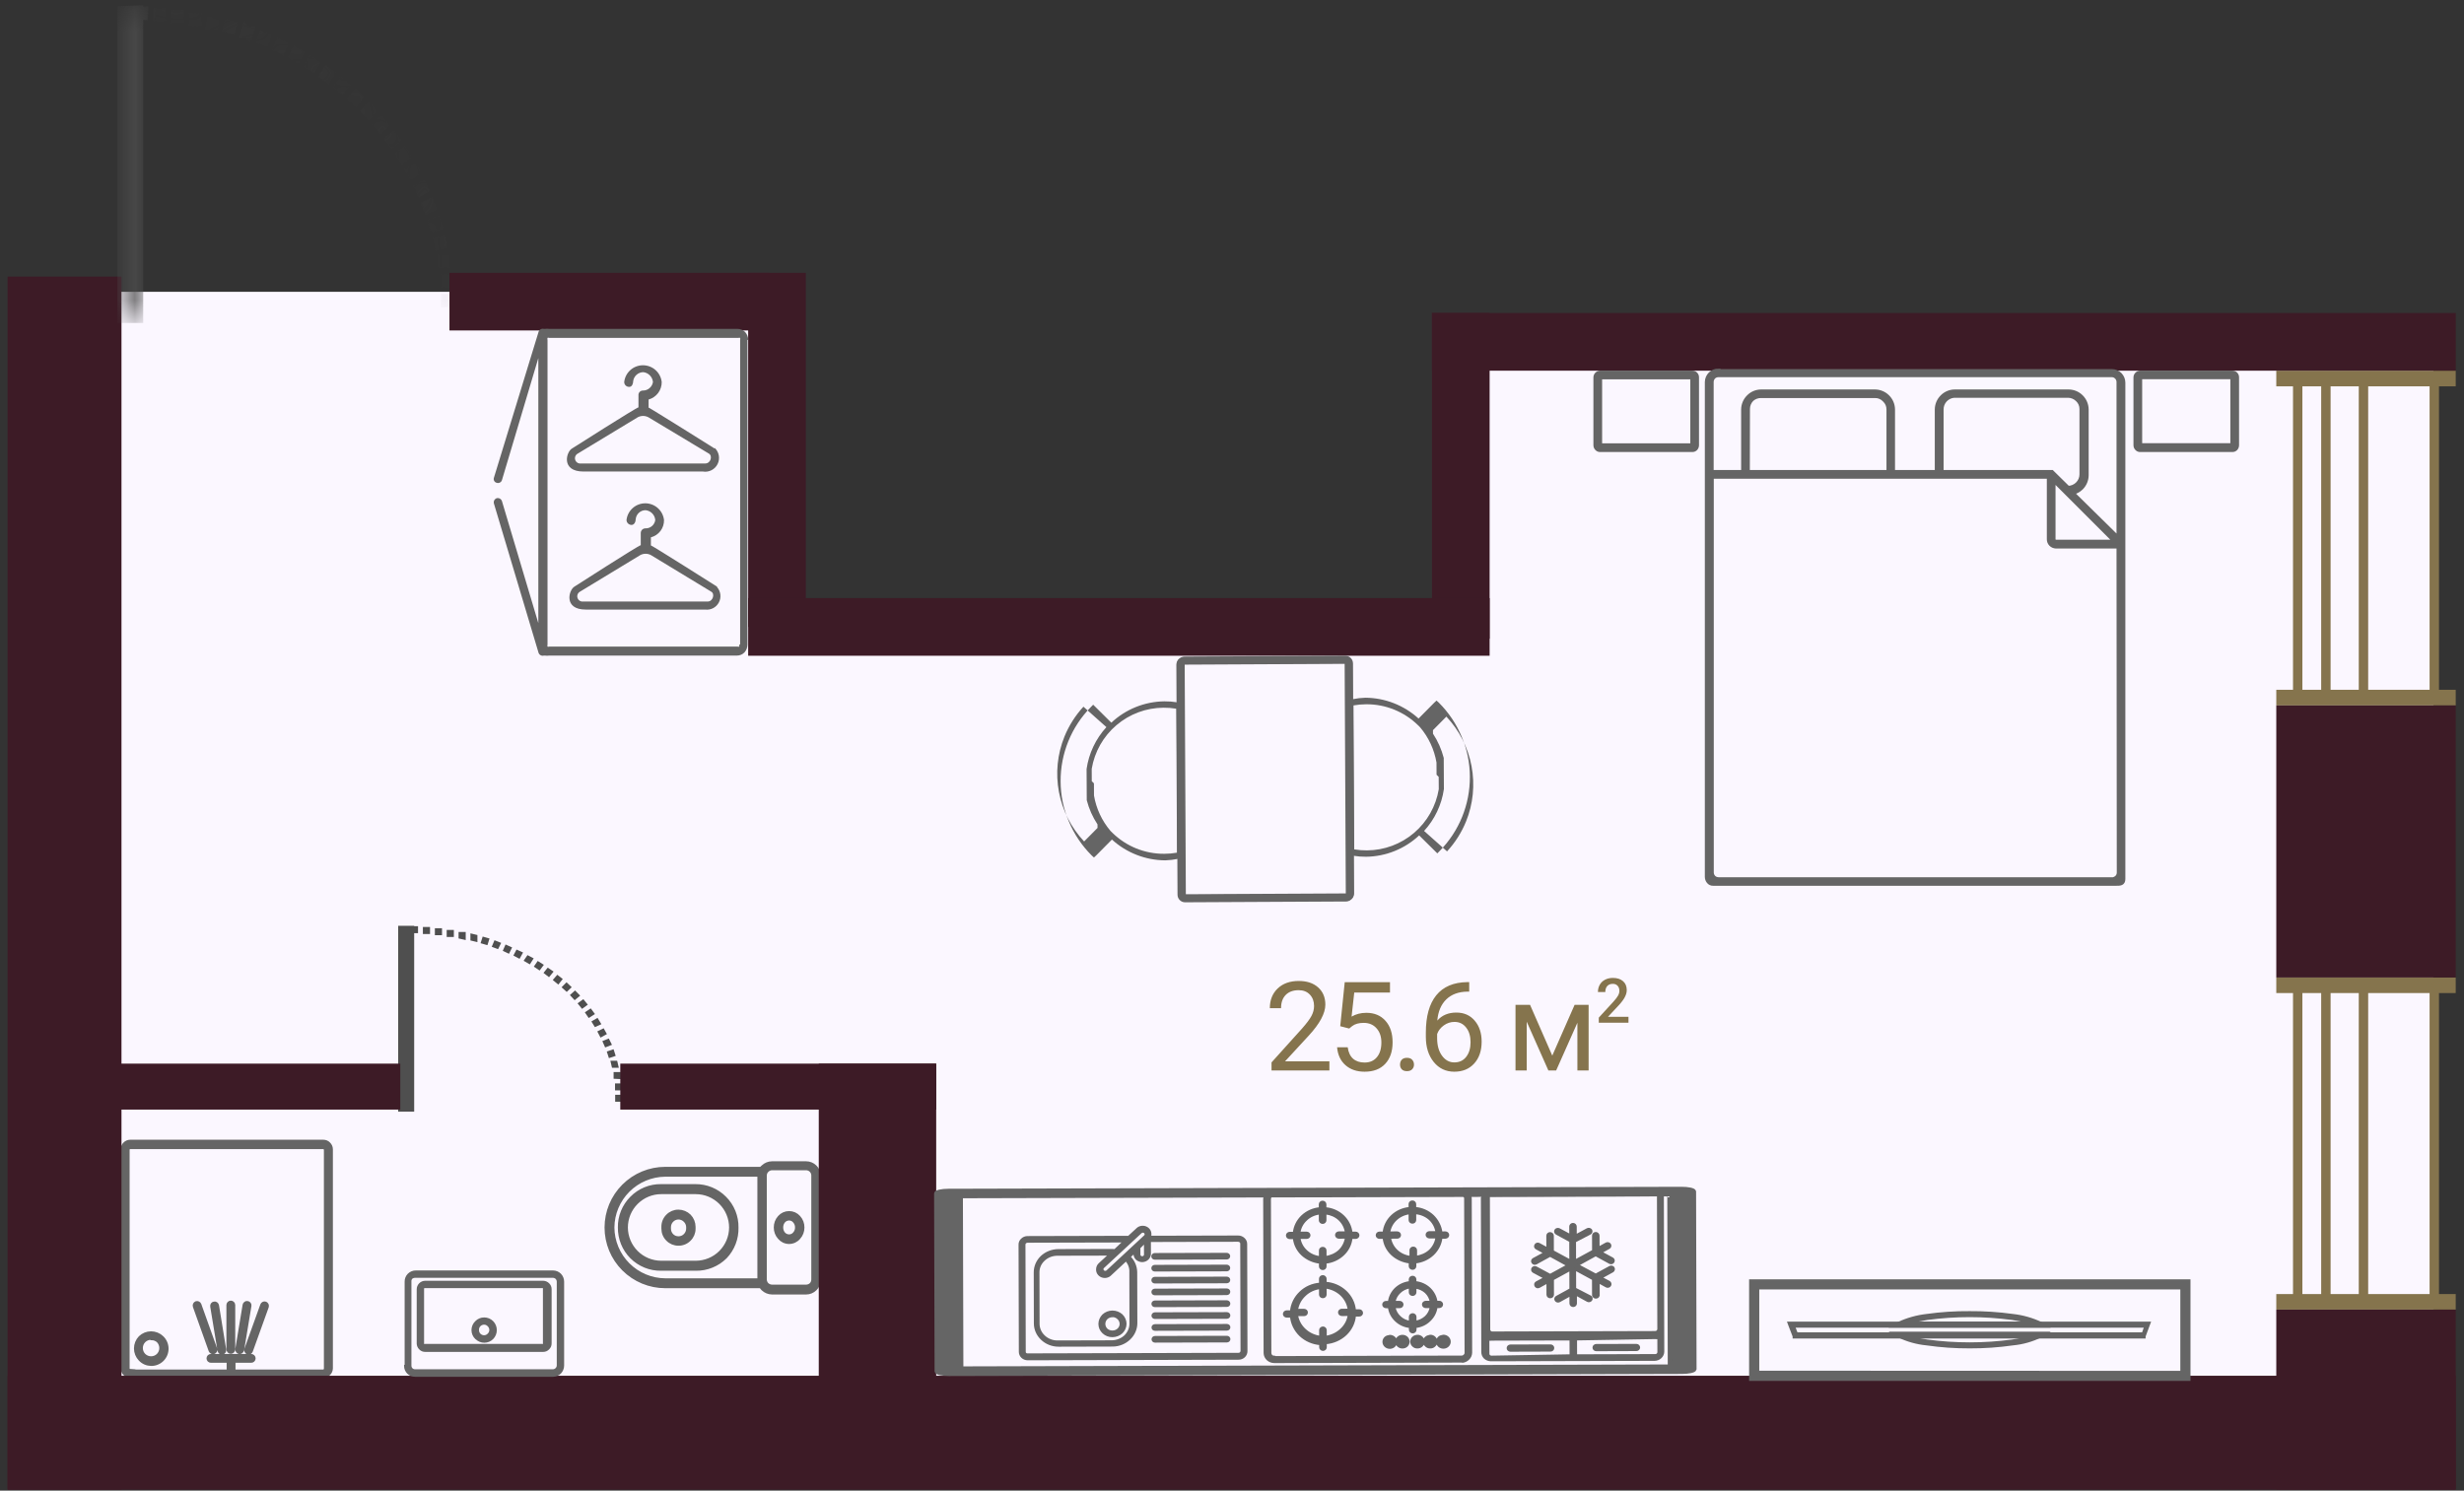
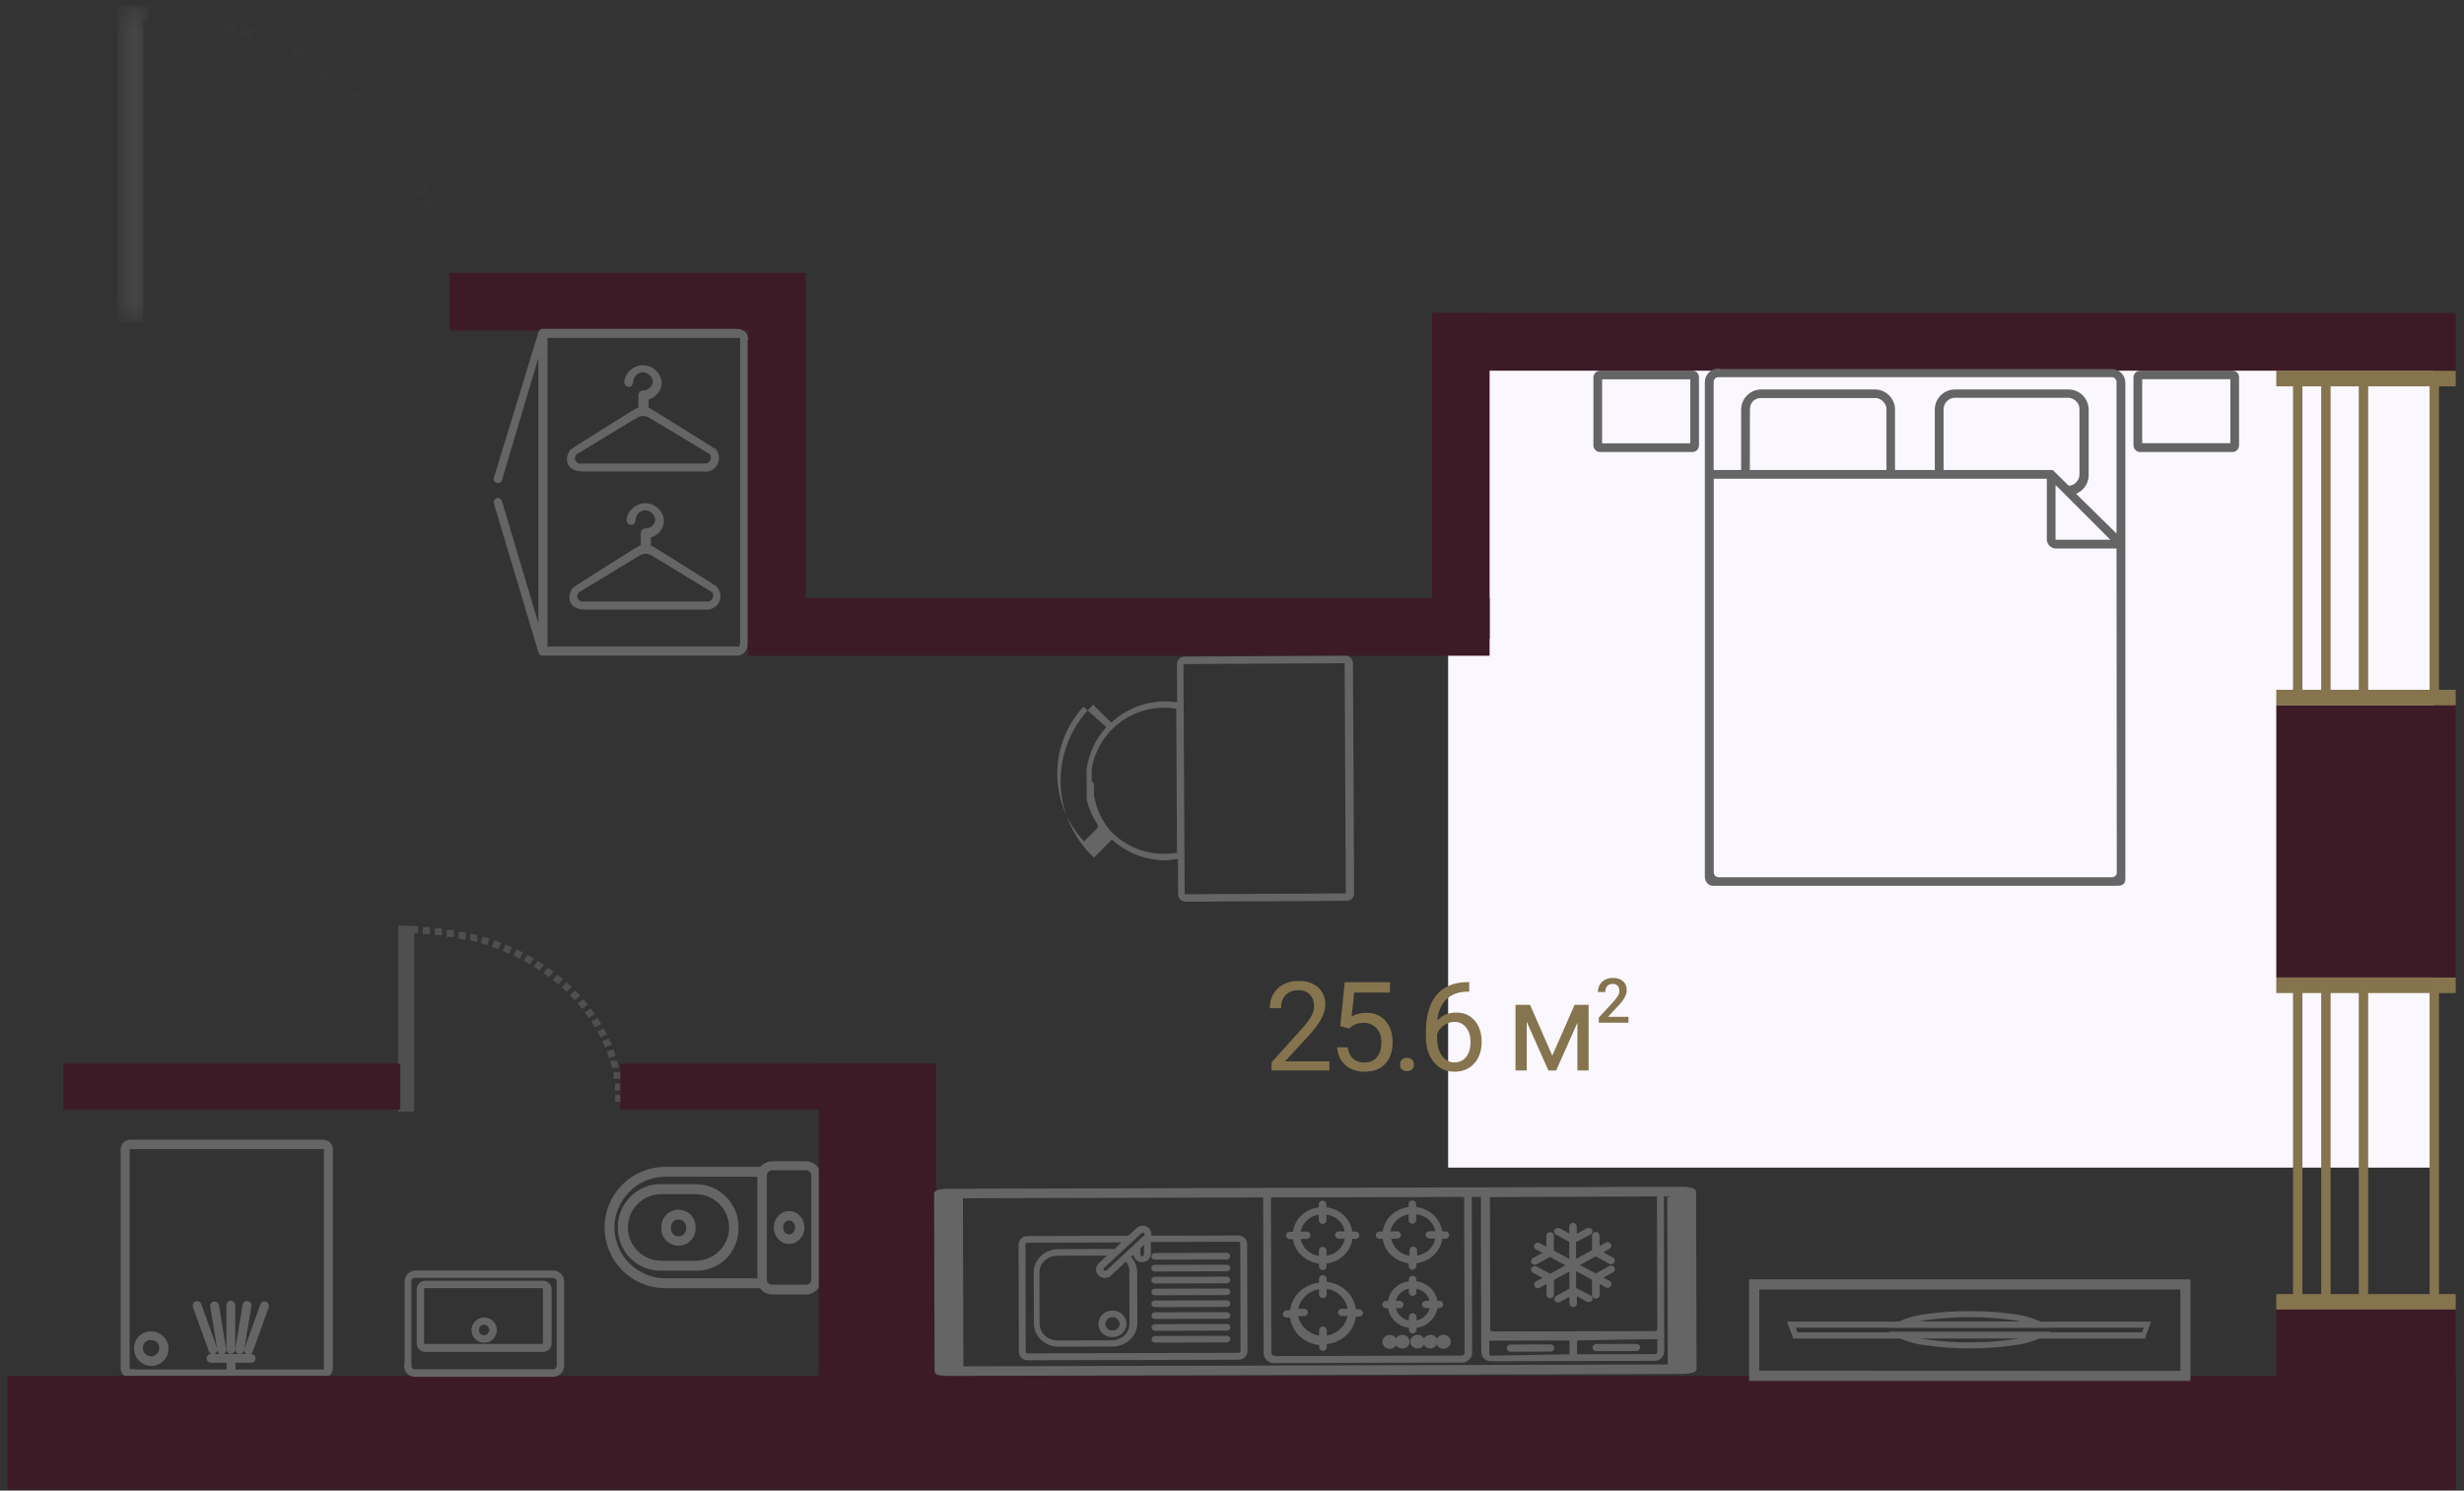
<svg xmlns="http://www.w3.org/2000/svg" width="119" height="72" viewBox="0 0 119 72" fill="none">
  <rect x="0" y="0" width="119" height="72" fill="#333333" stroke="none" />
-   <rect x="4.883" y="30.07" width="112.639" height="40.386" fill="#FBF7FF" />
-   <rect x="3.164" y="14.095" width="34.295" height="40.386" fill="#FBF7FF" />
  <rect x="69.938" y="16.013" width="47.584" height="40.386" fill="#FBF7FF" />
  <path d="M15.617 66.452H6.286C6.192 66.449 6.102 66.411 6.034 66.345C5.966 66.278 5.928 66.187 5.927 66.092L5.927 55.512C5.928 55.417 5.966 55.326 6.034 55.26C6.067 55.226 6.106 55.199 6.149 55.18C6.193 55.162 6.239 55.152 6.286 55.152H15.617C15.664 55.152 15.711 55.161 15.754 55.179C15.798 55.198 15.837 55.225 15.869 55.26C15.937 55.326 15.976 55.417 15.977 55.512L15.977 66.092C15.976 66.187 15.937 66.278 15.869 66.345C15.802 66.411 15.711 66.45 15.617 66.452ZM6.779 64.615C6.918 64.481 7.103 64.406 7.296 64.406C7.49 64.406 7.675 64.481 7.814 64.615C7.885 64.683 7.941 64.763 7.98 64.853C8.019 64.942 8.04 65.039 8.041 65.136C8.042 65.234 8.024 65.331 7.987 65.421C7.95 65.512 7.896 65.594 7.827 65.663C7.758 65.732 7.676 65.787 7.585 65.824C7.495 65.861 7.398 65.879 7.3 65.878C7.202 65.876 7.106 65.856 7.016 65.817C6.927 65.778 6.846 65.721 6.779 65.65C6.645 65.511 6.57 65.326 6.57 65.133C6.57 64.94 6.645 64.754 6.779 64.615ZM7.296 64.615C7.231 64.615 7.166 64.628 7.105 64.653C7.045 64.677 6.989 64.714 6.943 64.76C6.85 64.855 6.799 64.982 6.799 65.114C6.799 65.246 6.85 65.373 6.943 65.467C7.037 65.56 7.164 65.612 7.296 65.612C7.429 65.612 7.556 65.56 7.65 65.467C7.742 65.373 7.794 65.246 7.794 65.114C7.794 64.982 7.742 64.855 7.65 64.76C7.558 64.678 7.439 64.633 7.315 64.634L7.296 64.615ZM11.034 63.037C11.034 63.007 11.046 62.978 11.067 62.957C11.088 62.935 11.117 62.923 11.147 62.923C11.177 62.923 11.206 62.935 11.228 62.957C11.249 62.978 11.261 63.007 11.261 63.037V65.177C11.261 65.207 11.249 65.236 11.228 65.257C11.206 65.279 11.177 65.291 11.147 65.291C11.117 65.291 11.088 65.279 11.067 65.257C11.046 65.236 11.034 65.207 11.034 65.177V63.037ZM11.816 63.037C11.819 63.022 11.824 63.008 11.832 62.995C11.84 62.982 11.85 62.97 11.863 62.962C11.875 62.953 11.889 62.947 11.904 62.943C11.919 62.94 11.934 62.94 11.949 62.942C11.964 62.944 11.978 62.948 11.991 62.956C12.004 62.963 12.015 62.973 12.024 62.985C12.033 62.996 12.039 63.01 12.043 63.025C12.046 63.039 12.046 63.054 12.044 63.069L11.69 65.209C11.683 65.237 11.665 65.263 11.641 65.28C11.617 65.297 11.587 65.306 11.558 65.303C11.528 65.297 11.502 65.28 11.484 65.255C11.467 65.231 11.459 65.201 11.463 65.171L11.816 63.037ZM12.669 63.037C12.674 63.023 12.681 63.01 12.691 62.999C12.701 62.987 12.713 62.978 12.727 62.972C12.74 62.966 12.755 62.962 12.77 62.961C12.785 62.96 12.8 62.962 12.814 62.968C12.841 62.979 12.864 63 12.877 63.027C12.889 63.053 12.892 63.084 12.883 63.113L12.113 65.253C12.108 65.267 12.101 65.28 12.091 65.291C12.081 65.302 12.068 65.311 12.055 65.318C12.041 65.324 12.027 65.328 12.012 65.329C11.997 65.329 11.982 65.327 11.968 65.322C11.94 65.311 11.918 65.29 11.905 65.263C11.892 65.236 11.89 65.206 11.899 65.177L12.669 63.037ZM10.251 63.094C10.248 63.079 10.248 63.064 10.252 63.05C10.255 63.035 10.262 63.022 10.271 63.01C10.279 62.998 10.291 62.988 10.304 62.981C10.316 62.974 10.331 62.969 10.345 62.968C10.361 62.965 10.376 62.965 10.391 62.968C10.405 62.972 10.419 62.978 10.432 62.987C10.444 62.996 10.455 63.007 10.463 63.02C10.47 63.033 10.476 63.047 10.478 63.062L10.825 65.196C10.831 65.225 10.825 65.255 10.808 65.28C10.792 65.305 10.766 65.322 10.737 65.329C10.707 65.332 10.677 65.325 10.652 65.307C10.627 65.29 10.611 65.263 10.604 65.234L10.251 63.094ZM9.411 63.094C9.403 63.065 9.405 63.035 9.418 63.008C9.431 62.981 9.453 62.96 9.481 62.949C9.509 62.94 9.54 62.942 9.567 62.955C9.593 62.968 9.615 62.99 9.626 63.018L10.39 65.158C10.396 65.172 10.399 65.187 10.398 65.202C10.398 65.218 10.394 65.233 10.388 65.246C10.381 65.26 10.372 65.272 10.36 65.282C10.348 65.292 10.335 65.299 10.32 65.303C10.292 65.312 10.261 65.309 10.234 65.296C10.207 65.284 10.186 65.261 10.175 65.234L9.411 63.094ZM6.255 66.25H11.046V65.726H10.188C10.158 65.726 10.129 65.714 10.107 65.693C10.086 65.672 10.074 65.643 10.074 65.612C10.074 65.582 10.086 65.553 10.107 65.532C10.129 65.511 10.158 65.499 10.188 65.499H12.132C12.162 65.499 12.191 65.511 12.212 65.532C12.234 65.553 12.246 65.582 12.246 65.612C12.246 65.643 12.234 65.672 12.212 65.693C12.191 65.714 12.162 65.726 12.132 65.726H11.274V66.25H15.61C15.643 66.248 15.675 66.235 15.699 66.212C15.712 66.2 15.723 66.186 15.731 66.169C15.738 66.153 15.742 66.135 15.743 66.118V55.537C15.742 55.519 15.738 55.502 15.731 55.485C15.723 55.469 15.712 55.455 15.699 55.443C15.688 55.43 15.674 55.42 15.659 55.414C15.643 55.407 15.627 55.404 15.61 55.405H6.286C6.27 55.404 6.253 55.407 6.238 55.414C6.223 55.42 6.209 55.43 6.198 55.443C6.185 55.455 6.176 55.47 6.169 55.486C6.163 55.502 6.159 55.52 6.16 55.537L6.16 66.092C6.159 66.11 6.163 66.127 6.169 66.144C6.176 66.16 6.185 66.175 6.198 66.187C6.222 66.21 6.253 66.223 6.286 66.225L6.255 66.25Z" fill="#656565" stroke="#656565" stroke-width="0.2" />
  <path d="M118.603 66.452H0.367V71.952H118.603V66.452Z" fill="#3D1B26" />
-   <path d="M0.367 13.361L0.367 71.952H5.867L5.867 13.361H0.367Z" fill="#3D1B26" />
  <path d="M64.204 51.707H61.409V51.317L62.886 49.677C63.105 49.429 63.255 49.227 63.337 49.073C63.421 48.917 63.463 48.756 63.463 48.59C63.463 48.367 63.395 48.185 63.261 48.042C63.126 47.899 62.946 47.828 62.722 47.828C62.452 47.828 62.242 47.905 62.092 48.06C61.943 48.212 61.869 48.425 61.869 48.698H61.327C61.327 48.306 61.453 47.988 61.705 47.746C61.959 47.504 62.298 47.383 62.722 47.383C63.118 47.383 63.432 47.487 63.662 47.696C63.893 47.903 64.008 48.18 64.008 48.525C64.008 48.945 63.74 49.445 63.205 50.025L62.062 51.265H64.204V51.707ZM64.727 49.568L64.944 47.441H67.13V47.942H65.404L65.275 49.105C65.484 48.982 65.722 48.921 65.987 48.921C66.376 48.921 66.684 49.05 66.913 49.308C67.141 49.563 67.256 49.91 67.256 50.348C67.256 50.787 67.136 51.134 66.898 51.388C66.662 51.64 66.331 51.766 65.905 51.766C65.528 51.766 65.221 51.661 64.982 51.452C64.744 51.243 64.608 50.954 64.575 50.585H65.088C65.121 50.829 65.208 51.014 65.348 51.139C65.489 51.262 65.675 51.323 65.905 51.323C66.157 51.323 66.354 51.237 66.497 51.065C66.641 50.894 66.714 50.656 66.714 50.353C66.714 50.068 66.635 49.84 66.479 49.668C66.325 49.494 66.119 49.407 65.861 49.407C65.625 49.407 65.439 49.459 65.305 49.562L65.161 49.68L64.727 49.568ZM67.615 51.423C67.615 51.329 67.642 51.251 67.697 51.188C67.754 51.126 67.838 51.095 67.949 51.095C68.06 51.095 68.144 51.126 68.201 51.188C68.259 51.251 68.289 51.329 68.289 51.423C68.289 51.513 68.259 51.588 68.201 51.648C68.144 51.709 68.06 51.739 67.949 51.739C67.838 51.739 67.754 51.709 67.697 51.648C67.642 51.588 67.615 51.513 67.615 51.423ZM70.956 47.438V47.898H70.857C70.435 47.906 70.099 48.031 69.849 48.273C69.599 48.516 69.454 48.856 69.415 49.296C69.64 49.038 69.947 48.909 70.335 48.909C70.706 48.909 71.002 49.04 71.223 49.302C71.446 49.563 71.557 49.901 71.557 50.315C71.557 50.755 71.437 51.106 71.197 51.37C70.958 51.634 70.638 51.766 70.236 51.766C69.828 51.766 69.496 51.609 69.243 51.297C68.989 50.982 68.862 50.578 68.862 50.084V49.876C68.862 49.091 69.029 48.491 69.363 48.077C69.699 47.661 70.198 47.448 70.86 47.438H70.956ZM70.245 49.36C70.059 49.36 69.888 49.416 69.732 49.527C69.576 49.639 69.467 49.778 69.407 49.946V50.145C69.407 50.497 69.486 50.78 69.644 50.995C69.802 51.21 69.999 51.317 70.236 51.317C70.48 51.317 70.671 51.227 70.81 51.048C70.951 50.868 71.021 50.633 71.021 50.342C71.021 50.049 70.95 49.812 70.807 49.633C70.666 49.451 70.479 49.36 70.245 49.36ZM74.968 50.989L76.046 48.537H76.723V51.707H76.181V49.401L75.155 51.707H74.78L73.734 49.352V51.707H73.192V48.537H73.895L74.968 50.989Z" fill="#85744D" />
  <path d="M78.648 49.398H77.214V49.154L77.925 48.379C78.027 48.265 78.1 48.169 78.143 48.093C78.187 48.016 78.209 47.939 78.209 47.862C78.209 47.76 78.18 47.678 78.123 47.616C78.066 47.553 77.989 47.522 77.893 47.522C77.777 47.522 77.688 47.557 77.624 47.627C77.561 47.698 77.529 47.794 77.529 47.916H77.173C77.173 47.786 77.203 47.669 77.261 47.566C77.321 47.461 77.405 47.38 77.515 47.323C77.625 47.265 77.752 47.236 77.895 47.236C78.103 47.236 78.266 47.289 78.385 47.393C78.505 47.497 78.565 47.64 78.565 47.824C78.565 47.93 78.535 48.042 78.474 48.159C78.415 48.275 78.316 48.408 78.18 48.556L77.658 49.114H78.648V49.398Z" fill="#85744D" />
  <path d="M19.592 65.961V61.907C19.591 61.842 19.603 61.778 19.627 61.718C19.652 61.658 19.688 61.603 19.733 61.558C19.779 61.512 19.834 61.476 19.894 61.452C19.954 61.427 20.018 61.415 20.083 61.416L26.704 61.416C26.769 61.415 26.833 61.428 26.893 61.452C26.953 61.476 27.007 61.513 27.053 61.558C27.144 61.651 27.195 61.776 27.195 61.907V65.961C27.194 66.091 27.143 66.216 27.053 66.31V66.31C26.963 66.4 26.84 66.451 26.712 66.452H20.047C19.984 66.453 19.921 66.442 19.863 66.418C19.804 66.395 19.751 66.361 19.706 66.317V66.317C19.66 66.271 19.624 66.217 19.599 66.157C19.575 66.097 19.563 66.033 19.563 65.968L19.592 65.961ZM20.175 64.887V62.277C20.175 62.181 20.213 62.088 20.281 62.02C20.349 61.952 20.442 61.914 20.538 61.914H26.228C26.324 61.914 26.416 61.953 26.484 62.021C26.519 62.053 26.546 62.093 26.565 62.137C26.583 62.181 26.592 62.229 26.591 62.277V64.887C26.592 64.935 26.583 64.982 26.565 65.026C26.546 65.07 26.519 65.11 26.484 65.143C26.451 65.178 26.411 65.205 26.367 65.224C26.323 65.242 26.276 65.251 26.228 65.25H20.538C20.49 65.251 20.443 65.242 20.398 65.224C20.354 65.205 20.315 65.178 20.282 65.143V65.143C20.217 65.079 20.179 64.993 20.175 64.901V64.887ZM20.431 62.277V64.887C20.422 64.912 20.422 64.94 20.431 64.965V64.965C20.454 64.974 20.479 64.974 20.502 64.965H26.192C26.218 64.972 26.245 64.972 26.271 64.965C26.278 64.94 26.278 64.913 26.271 64.887V62.277C26.279 62.254 26.279 62.229 26.271 62.206C26.25 62.184 26.222 62.171 26.192 62.17H20.502C20.476 62.174 20.451 62.187 20.431 62.206C20.412 62.225 20.4 62.25 20.396 62.277H20.431ZM22.992 64.645C22.938 64.594 22.894 64.532 22.865 64.464C22.835 64.395 22.82 64.322 22.82 64.247C22.82 64.172 22.835 64.099 22.865 64.03C22.894 63.962 22.938 63.9 22.992 63.849C23.043 63.797 23.104 63.755 23.171 63.727C23.238 63.699 23.31 63.685 23.383 63.685C23.457 63.685 23.53 63.699 23.598 63.727C23.667 63.755 23.729 63.797 23.781 63.849V63.849C23.886 63.955 23.944 64.098 23.944 64.247C23.944 64.396 23.886 64.539 23.781 64.645V64.645C23.677 64.749 23.537 64.807 23.39 64.807C23.243 64.807 23.103 64.749 22.999 64.645H22.992ZM23.084 64.247C23.083 64.286 23.09 64.326 23.105 64.362C23.12 64.399 23.142 64.432 23.169 64.46C23.225 64.514 23.299 64.544 23.376 64.546C23.416 64.546 23.456 64.538 23.492 64.522C23.529 64.506 23.562 64.483 23.589 64.453V64.453C23.619 64.426 23.642 64.393 23.658 64.356C23.674 64.32 23.682 64.28 23.682 64.24C23.682 64.2 23.674 64.16 23.658 64.124C23.642 64.087 23.619 64.054 23.589 64.026C23.562 63.997 23.529 63.973 23.492 63.957C23.456 63.941 23.416 63.934 23.376 63.934C23.336 63.934 23.296 63.943 23.26 63.959C23.223 63.974 23.19 63.998 23.162 64.026C23.133 64.057 23.111 64.094 23.097 64.135C23.084 64.176 23.079 64.219 23.084 64.261V64.247ZM19.82 61.893V65.961C19.819 65.991 19.824 66.021 19.835 66.049C19.846 66.077 19.863 66.103 19.884 66.125C19.905 66.146 19.931 66.162 19.959 66.173C19.987 66.184 20.017 66.189 20.047 66.189H26.704C26.766 66.187 26.825 66.162 26.868 66.118V66.118C26.912 66.075 26.938 66.016 26.939 65.954V61.907C26.938 61.843 26.913 61.782 26.868 61.736C26.823 61.696 26.765 61.673 26.704 61.672H20.04C19.977 61.674 19.917 61.696 19.869 61.736C19.832 61.785 19.814 61.846 19.82 61.907V61.893Z" fill="#656565" stroke="#656565" stroke-width="0.1" />
  <path d="M36.678 56.737V61.846H32.127C31.452 61.841 30.805 61.57 30.327 61.092C29.849 60.614 29.578 59.968 29.573 59.292V59.292C29.578 58.616 29.849 57.97 30.327 57.492C30.805 57.014 31.452 56.743 32.127 56.737H36.678ZM35.312 59.292C35.31 59.744 35.13 60.176 34.81 60.496C34.491 60.815 34.058 60.995 33.606 60.997H31.929C31.477 60.995 31.045 60.815 30.725 60.496C30.406 60.176 30.226 59.744 30.224 59.292V59.292C30.224 58.839 30.403 58.404 30.723 58.084C31.043 57.763 31.476 57.581 31.929 57.58H33.606C34.059 57.581 34.493 57.763 34.813 58.084C35.132 58.404 35.312 58.839 35.312 59.292V59.292ZM35.566 59.292C35.571 59.03 35.522 58.769 35.424 58.526C35.325 58.283 35.179 58.062 34.993 57.877V57.877C34.809 57.69 34.588 57.542 34.345 57.442C34.102 57.343 33.841 57.293 33.578 57.296H31.929C31.666 57.292 31.405 57.341 31.162 57.441C30.919 57.541 30.698 57.689 30.514 57.877V57.877C30.328 58.062 30.182 58.283 30.083 58.526C29.985 58.769 29.936 59.03 29.941 59.292C29.938 59.554 29.987 59.814 30.085 60.057C30.183 60.3 30.329 60.521 30.514 60.707V60.707C30.7 60.892 30.921 61.038 31.164 61.137C31.407 61.235 31.667 61.284 31.929 61.28H33.606C33.868 61.284 34.129 61.235 34.372 61.136C34.615 61.038 34.836 60.892 35.022 60.707V60.707C35.201 60.519 35.342 60.297 35.435 60.054C35.529 59.811 35.573 59.552 35.566 59.292ZM33.238 59.257V59.349C33.237 59.474 33.186 59.593 33.097 59.681V59.681C33.053 59.725 33.001 59.759 32.944 59.782C32.887 59.805 32.826 59.817 32.764 59.816V59.816C32.704 59.816 32.644 59.804 32.588 59.781C32.532 59.758 32.481 59.724 32.439 59.681C32.352 59.592 32.304 59.473 32.304 59.349V59.278C32.303 59.216 32.315 59.155 32.338 59.098C32.361 59.041 32.395 58.989 32.439 58.945V58.945C32.481 58.901 32.531 58.866 32.587 58.842C32.643 58.818 32.703 58.804 32.764 58.804V58.804C32.826 58.804 32.888 58.817 32.945 58.841C33.002 58.865 33.054 58.901 33.097 58.945C33.182 59.027 33.232 59.139 33.238 59.257V59.257ZM33.493 59.327V59.257C33.492 59.063 33.416 58.878 33.281 58.74V58.74C33.143 58.605 32.958 58.529 32.764 58.528C32.669 58.527 32.575 58.546 32.488 58.582C32.401 58.619 32.321 58.672 32.255 58.74V58.74C32.186 58.807 32.132 58.888 32.096 58.976C32.059 59.065 32.041 59.161 32.042 59.257V59.349C32.042 59.443 32.06 59.537 32.097 59.625C32.133 59.712 32.187 59.792 32.255 59.858C32.321 59.926 32.401 59.979 32.488 60.016C32.575 60.052 32.669 60.071 32.764 60.07C32.86 60.072 32.956 60.054 33.044 60.017C33.133 59.981 33.214 59.927 33.281 59.858V59.858C33.349 59.792 33.402 59.712 33.439 59.625C33.475 59.537 33.494 59.443 33.493 59.349V59.327ZM39.282 56.78V61.804C39.282 61.896 39.247 61.985 39.182 62.052C39.115 62.114 39.027 62.149 38.935 62.151H37.286C37.194 62.149 37.106 62.114 37.038 62.052V62.052C36.972 61.986 36.934 61.897 36.932 61.804V56.78C36.932 56.734 36.942 56.688 36.96 56.645C36.978 56.603 37.005 56.564 37.038 56.532V56.532C37.071 56.499 37.109 56.472 37.151 56.454C37.194 56.436 37.24 56.426 37.286 56.426H38.935C38.981 56.426 39.027 56.436 39.069 56.454C39.112 56.472 39.15 56.499 39.182 56.532V56.532C39.215 56.565 39.24 56.603 39.257 56.646C39.274 56.688 39.283 56.734 39.282 56.78V56.78ZM38.376 58.974C38.456 59.06 38.5 59.174 38.496 59.292C38.499 59.407 38.455 59.519 38.376 59.603C38.343 59.642 38.301 59.673 38.255 59.693C38.208 59.714 38.158 59.724 38.107 59.724C38.056 59.723 38.006 59.712 37.96 59.691C37.914 59.671 37.872 59.641 37.838 59.603V59.603C37.764 59.517 37.723 59.406 37.725 59.292C37.722 59.175 37.762 59.062 37.838 58.974C37.872 58.936 37.914 58.906 37.96 58.885C38.006 58.865 38.056 58.854 38.107 58.853C38.158 58.852 38.208 58.863 38.255 58.883C38.301 58.904 38.343 58.935 38.376 58.974V58.974ZM38.751 59.292C38.754 59.112 38.688 58.937 38.567 58.804C38.51 58.739 38.44 58.687 38.361 58.651C38.282 58.616 38.197 58.598 38.11 58.598C38.024 58.598 37.939 58.616 37.86 58.651C37.781 58.687 37.711 58.739 37.654 58.804C37.533 58.937 37.467 59.112 37.47 59.292C37.469 59.47 37.534 59.642 37.654 59.773V59.773C37.71 59.84 37.78 59.894 37.858 59.931C37.937 59.968 38.023 59.987 38.11 59.987C38.197 59.987 38.283 59.968 38.362 59.931C38.441 59.894 38.511 59.84 38.567 59.773C38.687 59.642 38.752 59.47 38.751 59.292V59.292ZM36.755 56.461H32.127C31.377 56.461 30.657 56.76 30.126 57.291C29.595 57.821 29.297 58.541 29.297 59.292C29.297 60.043 29.595 60.763 30.126 61.293C30.657 61.824 31.377 62.123 32.127 62.123H36.755C36.782 62.169 36.816 62.212 36.854 62.25V62.25C36.97 62.362 37.125 62.425 37.286 62.427H38.935C39.094 62.426 39.247 62.363 39.359 62.25V62.25C39.417 62.195 39.463 62.129 39.495 62.056C39.527 61.983 39.543 61.905 39.543 61.825V56.801C39.543 56.721 39.527 56.641 39.495 56.567C39.464 56.492 39.417 56.425 39.359 56.369C39.247 56.257 39.094 56.193 38.935 56.193H37.286C37.125 56.194 36.97 56.257 36.854 56.369V56.369L36.755 56.461Z" fill="#656565" stroke="#656565" stroke-width="0.2" />
  <mask id="path-11-inside-1_2535_299" fill="white">
    <path d="M6.956 0.519C6.882 0.524 6.808 0.524 6.734 0.519V0.759C6.805 0.754 6.876 0.754 6.947 0.759L6.956 0.519ZM7.814 0.589C7.74 0.589 7.675 0.589 7.602 0.589V0.819C7.672 0.824 7.743 0.824 7.814 0.819V0.589ZM8.681 0.689C8.607 0.694 8.533 0.694 8.46 0.689V0.929H8.672L8.681 0.689ZM9.539 0.829C9.465 0.834 9.391 0.834 9.317 0.829V1.059C9.388 1.065 9.459 1.065 9.53 1.059L9.539 0.829ZM10.388 0.999C10.314 0.999 10.249 0.999 10.175 0.999L10.129 1.229C10.203 1.229 10.277 1.229 10.341 1.229L10.388 0.999ZM11.236 1.219L11.024 1.159L10.969 1.389C11.039 1.411 11.109 1.428 11.181 1.439L11.236 1.219ZM12.067 1.489C12.002 1.489 11.928 1.489 11.864 1.409L11.799 1.639C11.864 1.639 11.928 1.639 12.002 1.709L12.067 1.489ZM12.878 1.809L12.685 1.729L12.602 1.939L12.795 2.029L12.878 1.809ZM13.681 2.179L13.478 2.089L13.395 2.299C13.461 2.329 13.526 2.362 13.589 2.399L13.681 2.179ZM14.456 2.599L14.262 2.489L14.17 2.699L14.354 2.809L14.456 2.599ZM15.212 3.059L15.028 2.949L14.917 3.149L15.102 3.259L15.212 3.059ZM15.941 3.569C15.881 3.53 15.822 3.486 15.766 3.439L15.646 3.639C15.707 3.679 15.765 3.723 15.821 3.769L15.941 3.569ZM16.652 4.129L16.476 3.979L16.347 4.169L16.513 4.309L16.652 4.129ZM17.316 4.719L17.168 4.569L17.021 4.749L17.187 4.899L17.316 4.719ZM17.952 5.369L17.805 5.199L17.648 5.369L17.805 5.529L17.952 5.369ZM18.552 6.049L18.414 5.869L18.247 6.029L18.395 6.199L18.552 6.049ZM19.115 6.769L18.976 6.589L18.81 6.729L18.939 6.909L19.115 6.769ZM19.622 7.529L19.502 7.339L19.327 7.469L19.447 7.659L19.622 7.529ZM20.093 8.329L19.982 8.129L19.797 8.249L19.908 8.439L20.093 8.329ZM20.498 9.159L20.416 8.959L20.222 9.069L20.314 9.269L20.498 9.159ZM20.858 10.019L20.775 9.799L20.572 9.899L20.655 10.109L20.858 10.019ZM21.154 10.909L21.08 10.679L20.877 10.759L20.951 10.979L21.154 10.909ZM21.384 11.819L21.338 11.589L21.126 11.649L21.181 11.869L21.384 11.819ZM21.559 12.739V12.509H21.347V12.739H21.559ZM21.661 13.679V13.439H21.449V13.669L21.661 13.679ZM21.707 14.619V14.399H21.495V14.639L21.707 14.619ZM5.867 0.489L5.867 15.399H6.716L6.716 0.459L5.867 0.489Z" />
  </mask>
  <path d="M6.956 0.519C6.882 0.524 6.808 0.524 6.734 0.519V0.759C6.805 0.754 6.876 0.754 6.947 0.759L6.956 0.519ZM7.814 0.589C7.74 0.589 7.675 0.589 7.602 0.589V0.819C7.672 0.824 7.743 0.824 7.814 0.819V0.589ZM8.681 0.689C8.607 0.694 8.533 0.694 8.46 0.689V0.929H8.672L8.681 0.689ZM9.539 0.829C9.465 0.834 9.391 0.834 9.317 0.829V1.059C9.388 1.065 9.459 1.065 9.53 1.059L9.539 0.829ZM10.388 0.999C10.314 0.999 10.249 0.999 10.175 0.999L10.129 1.229C10.203 1.229 10.277 1.229 10.341 1.229L10.388 0.999ZM11.236 1.219L11.024 1.159L10.969 1.389C11.039 1.411 11.109 1.428 11.181 1.439L11.236 1.219ZM12.067 1.489C12.002 1.489 11.928 1.489 11.864 1.409L11.799 1.639C11.864 1.639 11.928 1.639 12.002 1.709L12.067 1.489ZM12.878 1.809L12.685 1.729L12.602 1.939L12.795 2.029L12.878 1.809ZM13.681 2.179L13.478 2.089L13.395 2.299C13.461 2.329 13.526 2.362 13.589 2.399L13.681 2.179ZM14.456 2.599L14.262 2.489L14.17 2.699L14.354 2.809L14.456 2.599ZM15.212 3.059L15.028 2.949L14.917 3.149L15.102 3.259L15.212 3.059ZM15.941 3.569C15.881 3.53 15.822 3.486 15.766 3.439L15.646 3.639C15.707 3.679 15.765 3.723 15.821 3.769L15.941 3.569ZM16.652 4.129L16.476 3.979L16.347 4.169L16.513 4.309L16.652 4.129ZM17.316 4.719L17.168 4.569L17.021 4.749L17.187 4.899L17.316 4.719ZM17.952 5.369L17.805 5.199L17.648 5.369L17.805 5.529L17.952 5.369ZM18.552 6.049L18.414 5.869L18.247 6.029L18.395 6.199L18.552 6.049ZM19.115 6.769L18.976 6.589L18.81 6.729L18.939 6.909L19.115 6.769ZM19.622 7.529L19.502 7.339L19.327 7.469L19.447 7.659L19.622 7.529ZM20.093 8.329L19.982 8.129L19.797 8.249L19.908 8.439L20.093 8.329ZM20.498 9.159L20.416 8.959L20.222 9.069L20.314 9.269L20.498 9.159ZM20.858 10.019L20.775 9.799L20.572 9.899L20.655 10.109L20.858 10.019ZM21.154 10.909L21.08 10.679L20.877 10.759L20.951 10.979L21.154 10.909ZM21.384 11.819L21.338 11.589L21.126 11.649L21.181 11.869L21.384 11.819ZM21.559 12.739V12.509H21.347V12.739H21.559ZM21.661 13.679V13.439H21.449V13.669L21.661 13.679ZM21.707 14.619V14.399H21.495V14.639L21.707 14.619ZM5.867 0.489L5.867 15.399H6.716L6.716 0.459L5.867 0.489Z" fill="#4F4F4F" stroke="#4F4F4F" stroke-width="0.4" mask="url(#path-11-inside-1_2535_299)" />
  <path d="M20.089 44.837H19.944V44.974H20.089L20.089 44.837ZM20.668 44.876H20.523V45.014H20.668L20.668 44.876ZM21.247 44.935H21.102L21.102 45.072H21.247L21.247 44.935ZM21.819 45.02H21.674V45.157H21.819V45.02ZM22.392 45.118H22.247V45.249L22.392 45.282V45.118ZM22.957 45.243L22.819 45.21V45.347L22.957 45.38V45.243ZM23.515 45.4L23.377 45.361L23.336 45.491L23.474 45.531L23.515 45.4ZM24.067 45.596L23.936 45.544L23.881 45.675L24.005 45.721L24.067 45.596ZM24.598 45.812L24.467 45.753L24.412 45.878L24.536 45.937L24.598 45.812ZM25.122 46.054L24.991 45.995L24.929 46.113L25.053 46.179L25.122 46.054ZM25.632 46.329L25.508 46.264L25.432 46.375L25.556 46.447L25.632 46.329ZM26.121 46.63L25.997 46.552L25.921 46.663L26.038 46.742L26.121 46.63ZM26.59 46.951L26.473 46.873L26.39 46.977L26.5 47.062L26.59 46.951ZM27.038 47.305L26.928 47.22L26.838 47.324L26.949 47.416L27.038 47.305ZM27.466 47.684L27.362 47.586L27.266 47.684L27.369 47.776L27.466 47.684ZM27.872 48.084L27.769 47.979L27.666 48.071L27.762 48.175L27.872 48.084ZM28.245 48.509L28.155 48.398L28.038 48.483L28.128 48.594L28.245 48.509ZM28.589 48.954L28.507 48.843L28.39 48.922C28.417 48.957 28.442 48.994 28.465 49.033L28.589 48.954ZM28.9 49.426L28.824 49.301L28.7 49.373L28.769 49.485L28.9 49.426ZM29.175 49.91L29.113 49.799L28.982 49.864L29.044 49.982L29.175 49.91ZM29.417 50.414L29.355 50.29L29.224 50.342L29.279 50.467L29.417 50.414ZM29.61 50.938L29.568 50.807L29.43 50.853L29.472 50.984L29.61 50.938ZM29.768 51.475C29.76 51.428 29.749 51.382 29.734 51.337H29.596C29.604 51.384 29.616 51.43 29.63 51.475H29.768ZM29.886 52.018C29.886 51.972 29.886 51.926 29.886 51.881H29.741C29.744 51.924 29.744 51.968 29.741 52.011L29.886 52.018ZM29.954 52.568C29.958 52.522 29.958 52.476 29.954 52.431H29.81C29.813 52.476 29.813 52.522 29.81 52.568H29.954ZM29.954 53.118V52.98H29.81V53.118H29.954ZM19.33 44.817L19.33 53.596H19.903L19.903 44.817H19.33Z" fill="#4F4F4F" stroke="#4F4F4F" stroke-width="0.2" />
  <path d="M19.332 51.376H3.059L3.059 53.596H19.332V51.376Z" fill="#3D1B26" />
  <path d="M45.214 51.376H29.957V53.596H45.214V51.376Z" fill="#3D1B26" />
  <path d="M113.918 47.967V62.506H112.557V47.967H113.918ZM117.338 47.967V62.506H114.372V47.967H117.338ZM109.934 47.216V47.967H110.742V62.506H109.934V63.257H118.6V62.506H117.792V47.967H118.6V47.216H109.934ZM111.195 62.506V47.967H112.103V62.506H111.195Z" fill="#85744D" />
  <path d="M113.918 18.661V33.318H112.557V18.661H113.918ZM117.338 18.661V33.318H114.372V18.661H117.338ZM109.934 17.904V18.661H110.742V33.318H109.934V34.075H118.6V33.318H117.792V18.661H118.6V17.904H109.934ZM111.195 33.318V18.661H112.103V33.318H111.195Z" fill="#85744D" />
  <path d="M39.543 51.376V68.059H45.214V51.376H39.543Z" fill="#3D1B26" />
  <path d="M109.934 63.257V71.952H118.6V63.257H109.934Z" fill="#3D1B26" />
  <path d="M109.934 34.075V47.216H118.6V34.075H109.934Z" fill="#3D1B26" />
  <path d="M37.151 13.177H21.707V15.962H37.151V13.177Z" fill="#3D1B26" />
  <path d="M36.133 13.177V30.281H38.918V13.177H36.133Z" fill="#3D1B26" />
  <path d="M69.156 15.119V30.851H71.942V15.119H69.156Z" fill="#3D1B26" />
  <path d="M71.942 28.889H36.133V31.674H71.942V28.889Z" fill="#3D1B26" />
  <path d="M118.603 15.119H69.156V17.905H118.603V15.119Z" fill="#3D1B26" />
-   <path d="M61.545 65.552L70.589 65.527C70.614 65.528 70.639 65.523 70.662 65.513C70.685 65.503 70.706 65.489 70.722 65.471C70.742 65.455 70.757 65.436 70.767 65.414C70.777 65.392 70.782 65.368 70.782 65.344L70.761 57.894C70.762 57.869 70.756 57.844 70.746 57.821C70.736 57.799 70.721 57.778 70.701 57.761C70.685 57.743 70.664 57.728 70.641 57.719C70.618 57.709 70.593 57.704 70.567 57.705L61.524 57.73C61.471 57.73 61.42 57.75 61.383 57.786C61.349 57.823 61.331 57.87 61.331 57.919L61.351 65.356C61.352 65.403 61.37 65.447 61.404 65.482C61.441 65.517 61.492 65.537 61.545 65.538L61.545 65.552ZM64.01 58.62L64.011 58.942C64.011 58.976 63.997 59.008 63.972 59.032C63.947 59.055 63.913 59.069 63.878 59.069C63.842 59.069 63.808 59.056 63.783 59.032C63.758 59.009 63.744 58.977 63.743 58.943L63.743 58.614C63.491 58.639 63.257 58.746 63.081 58.917C62.9 59.084 62.785 59.304 62.756 59.542L63.105 59.541C63.141 59.541 63.175 59.554 63.2 59.577C63.225 59.601 63.24 59.633 63.24 59.666C63.24 59.7 63.226 59.732 63.201 59.756C63.176 59.779 63.142 59.793 63.106 59.793L62.757 59.794C62.787 60.033 62.903 60.255 63.086 60.424C63.264 60.591 63.498 60.697 63.748 60.723L63.748 60.401C63.747 60.367 63.761 60.335 63.786 60.312C63.812 60.288 63.846 60.275 63.881 60.275C63.916 60.274 63.951 60.288 63.976 60.311C64.001 60.335 64.015 60.367 64.015 60.4L64.016 60.716C64.268 60.686 64.503 60.58 64.685 60.413C64.861 60.24 64.973 60.019 65.003 59.781L64.661 59.782C64.625 59.782 64.591 59.769 64.566 59.745C64.541 59.721 64.526 59.689 64.526 59.656C64.526 59.623 64.54 59.59 64.565 59.567C64.59 59.543 64.624 59.529 64.66 59.529L65.002 59.529C64.971 59.293 64.858 59.074 64.68 58.906C64.505 58.743 64.277 58.641 64.033 58.613L64.01 58.62ZM63.741 58.172C63.741 58.139 63.755 58.107 63.78 58.083C63.805 58.059 63.839 58.046 63.875 58.046C63.91 58.045 63.944 58.059 63.97 58.082C63.995 58.106 64.009 58.138 64.009 58.171L64.01 58.361C64.333 58.387 64.637 58.52 64.866 58.737C65.094 58.954 65.237 59.238 65.27 59.542L65.471 59.541C65.506 59.541 65.54 59.554 65.565 59.578C65.591 59.602 65.605 59.634 65.605 59.667C65.605 59.7 65.591 59.733 65.566 59.756C65.541 59.78 65.507 59.794 65.471 59.794L65.27 59.794C65.243 60.099 65.101 60.385 64.871 60.601C64.641 60.818 64.34 60.955 64.017 60.989L64.017 61.171C64.017 61.205 64.003 61.237 63.978 61.261C63.953 61.284 63.919 61.298 63.884 61.298C63.848 61.298 63.814 61.285 63.789 61.261C63.764 61.237 63.75 61.205 63.749 61.172L63.749 60.99C63.427 60.953 63.126 60.819 62.893 60.607C62.661 60.392 62.519 60.106 62.489 59.802L62.288 59.802C62.253 59.802 62.218 59.789 62.193 59.766C62.168 59.742 62.154 59.71 62.154 59.676C62.154 59.643 62.168 59.611 62.193 59.587C62.218 59.563 62.252 59.55 62.288 59.55L62.488 59.549C62.518 59.245 62.659 58.959 62.888 58.742C63.117 58.526 63.419 58.391 63.742 58.361L63.741 58.172ZM68.346 58.608L68.347 58.931C68.347 58.964 68.333 58.996 68.308 59.02C68.283 59.044 68.249 59.057 68.214 59.057C68.178 59.057 68.144 59.044 68.119 59.02C68.094 58.997 68.079 58.965 68.079 58.931L68.079 58.602C67.828 58.632 67.596 58.739 67.417 58.907C67.238 59.075 67.124 59.294 67.092 59.53L67.479 59.529C67.514 59.529 67.548 59.542 67.573 59.566C67.599 59.589 67.613 59.621 67.613 59.655C67.613 59.688 67.599 59.72 67.574 59.744C67.549 59.768 67.515 59.781 67.479 59.781L67.13 59.782C67.163 60.02 67.279 60.242 67.459 60.412C67.638 60.578 67.871 60.684 68.121 60.712L68.121 60.389C68.12 60.356 68.134 60.324 68.159 60.3C68.184 60.276 68.219 60.263 68.254 60.263C68.29 60.263 68.324 60.276 68.349 60.299C68.374 60.323 68.388 60.355 68.388 60.388L68.389 60.704C68.641 60.674 68.876 60.568 69.058 60.401C69.234 60.228 69.346 60.007 69.376 59.769L69.034 59.77C68.998 59.77 68.964 59.757 68.939 59.733C68.914 59.71 68.9 59.678 68.899 59.644C68.899 59.611 68.913 59.578 68.938 59.555C68.963 59.531 68.997 59.518 69.033 59.517L69.375 59.517C69.344 59.281 69.231 59.062 69.053 58.894C68.868 58.724 68.626 58.621 68.368 58.601L68.346 58.608ZM68.077 58.16C68.077 58.127 68.091 58.095 68.116 58.071C68.141 58.047 68.175 58.034 68.211 58.034C68.246 58.034 68.28 58.047 68.306 58.071C68.331 58.094 68.345 58.126 68.345 58.16L68.346 58.349C68.669 58.375 68.972 58.508 69.202 58.725C69.428 58.944 69.573 59.227 69.613 59.53L69.806 59.529C69.842 59.529 69.876 59.543 69.901 59.566C69.926 59.59 69.941 59.622 69.941 59.655C69.941 59.689 69.927 59.721 69.902 59.745C69.877 59.768 69.843 59.782 69.807 59.782L69.614 59.782C69.58 60.087 69.436 60.372 69.207 60.59C68.977 60.807 68.676 60.943 68.353 60.977L68.353 61.16C68.353 61.193 68.339 61.225 68.314 61.249C68.289 61.273 68.255 61.286 68.22 61.286C68.184 61.286 68.15 61.273 68.125 61.249C68.1 61.226 68.085 61.194 68.085 61.16L68.085 60.978C67.763 60.942 67.462 60.807 67.229 60.595C66.997 60.38 66.854 60.095 66.825 59.79L66.624 59.79C66.588 59.791 66.554 59.777 66.529 59.754C66.504 59.73 66.49 59.698 66.49 59.665C66.49 59.631 66.504 59.599 66.529 59.575C66.554 59.552 66.588 59.538 66.623 59.538L66.824 59.538C66.853 59.233 66.994 58.947 67.223 58.73C67.452 58.513 67.755 58.379 68.078 58.35L68.077 58.16ZM64.02 62.216L64.021 62.531C64.021 62.565 64.007 62.597 63.982 62.62C63.957 62.644 63.923 62.657 63.887 62.657C63.852 62.658 63.818 62.644 63.793 62.621C63.767 62.597 63.753 62.565 63.753 62.532L63.752 62.216C63.469 62.251 63.207 62.375 63.01 62.569C62.809 62.759 62.679 63.005 62.64 63.271L62.982 63.27C63.017 63.27 63.051 63.283 63.077 63.306C63.102 63.33 63.116 63.362 63.116 63.396C63.116 63.429 63.102 63.461 63.077 63.485C63.052 63.509 63.018 63.522 62.982 63.522L62.64 63.523C62.679 63.789 62.811 64.035 63.014 64.223C63.215 64.413 63.476 64.536 63.759 64.571L63.758 64.249C63.758 64.216 63.772 64.183 63.797 64.16C63.822 64.136 63.856 64.123 63.891 64.122C63.927 64.122 63.961 64.135 63.986 64.159C64.011 64.183 64.025 64.215 64.026 64.248L64.026 64.571C64.308 64.532 64.569 64.409 64.769 64.218C64.974 64.031 65.105 63.783 65.139 63.516L64.805 63.517C64.769 63.517 64.735 63.504 64.71 63.48C64.685 63.457 64.67 63.425 64.67 63.391C64.67 63.358 64.684 63.326 64.709 63.302C64.734 63.278 64.768 63.265 64.804 63.265L65.138 63.264C65.106 62.988 64.974 62.731 64.765 62.535C64.556 62.34 64.283 62.217 63.99 62.188L64.02 62.216ZM63.751 61.768C63.751 61.734 63.765 61.702 63.79 61.678C63.815 61.655 63.849 61.641 63.885 61.641C63.92 61.641 63.954 61.654 63.979 61.678C64.005 61.702 64.019 61.734 64.019 61.767L64.019 61.963C64.385 61.989 64.728 62.138 64.987 62.381C65.247 62.624 65.406 62.947 65.436 63.291L65.644 63.291C65.68 63.291 65.714 63.304 65.739 63.327C65.764 63.351 65.778 63.383 65.779 63.416C65.779 63.45 65.765 63.482 65.74 63.506C65.715 63.529 65.68 63.543 65.645 63.543L65.437 63.544C65.408 63.888 65.251 64.211 64.993 64.456C64.734 64.699 64.392 64.849 64.027 64.879L64.028 65.075C64.028 65.109 64.014 65.141 63.989 65.165C63.964 65.188 63.93 65.202 63.894 65.202C63.859 65.202 63.825 65.189 63.8 65.165C63.774 65.141 63.76 65.109 63.76 65.076L63.76 64.922C63.397 64.893 63.057 64.745 62.799 64.504C62.543 64.258 62.384 63.937 62.35 63.594L62.142 63.594C62.107 63.595 62.073 63.581 62.047 63.558C62.022 63.534 62.008 63.502 62.008 63.469C62.008 63.435 62.022 63.403 62.047 63.379C62.072 63.356 62.106 63.342 62.142 63.342L62.35 63.342C62.38 62.998 62.537 62.675 62.794 62.429C63.047 62.182 63.388 62.032 63.752 62.006L63.751 61.768ZM68.356 62.183L68.357 62.421C68.357 62.455 68.343 62.487 68.318 62.51C68.293 62.534 68.259 62.547 68.223 62.548C68.188 62.548 68.153 62.535 68.128 62.511C68.103 62.487 68.089 62.455 68.089 62.422L68.088 62.184C67.901 62.211 67.73 62.295 67.598 62.423C67.464 62.549 67.376 62.711 67.346 62.886L67.599 62.886C67.635 62.886 67.669 62.899 67.694 62.922C67.719 62.946 67.733 62.978 67.734 63.012C67.734 63.045 67.719 63.077 67.695 63.101C67.669 63.125 67.635 63.138 67.6 63.138L67.347 63.139C67.376 63.317 67.465 63.481 67.601 63.608C67.732 63.736 67.905 63.82 68.093 63.845L68.092 63.606C68.092 63.573 68.106 63.541 68.131 63.517C68.156 63.493 68.19 63.48 68.226 63.48C68.261 63.48 68.295 63.493 68.32 63.517C68.346 63.54 68.36 63.572 68.36 63.606L68.36 63.844C68.548 63.813 68.722 63.73 68.858 63.604C68.991 63.476 69.076 63.311 69.102 63.134L68.857 63.135C68.821 63.135 68.787 63.122 68.762 63.098C68.737 63.074 68.723 63.042 68.723 63.009C68.722 62.975 68.737 62.943 68.762 62.92C68.787 62.896 68.821 62.883 68.856 62.882L69.102 62.882C69.073 62.707 68.987 62.545 68.855 62.42C68.724 62.301 68.558 62.224 68.378 62.197L68.356 62.183ZM68.087 61.798C68.087 61.765 68.101 61.733 68.126 61.709C68.151 61.685 68.185 61.672 68.221 61.672C68.256 61.671 68.29 61.685 68.315 61.708C68.341 61.732 68.355 61.764 68.355 61.797L68.355 61.931C68.614 61.956 68.856 62.065 69.04 62.237C69.224 62.411 69.342 62.638 69.377 62.881L69.511 62.881C69.546 62.88 69.58 62.894 69.605 62.917C69.63 62.941 69.645 62.973 69.645 63.006C69.645 63.04 69.631 63.072 69.606 63.096C69.581 63.119 69.547 63.133 69.511 63.133L69.377 63.133C69.347 63.378 69.23 63.605 69.044 63.779C68.864 63.958 68.621 64.07 68.361 64.096L68.362 64.229C68.362 64.263 68.348 64.295 68.323 64.319C68.297 64.343 68.263 64.356 68.228 64.356C68.192 64.356 68.158 64.343 68.133 64.319C68.108 64.296 68.094 64.264 68.094 64.23L68.093 64.097C67.833 64.07 67.591 63.959 67.408 63.783C67.224 63.61 67.108 63.383 67.079 63.139L66.938 63.14C66.903 63.14 66.868 63.127 66.843 63.103C66.818 63.08 66.804 63.047 66.804 63.014C66.804 62.981 66.818 62.949 66.843 62.925C66.868 62.901 66.902 62.888 66.937 62.888L67.079 62.887C67.109 62.644 67.223 62.417 67.404 62.242C67.589 62.069 67.829 61.96 68.088 61.931L68.087 61.798ZM67.73 64.525C67.77 64.525 67.81 64.532 67.847 64.546C67.884 64.561 67.918 64.582 67.946 64.609C67.999 64.662 68.028 64.732 68.029 64.805C68.029 64.878 68 64.948 67.947 65.002C67.919 65.029 67.886 65.05 67.849 65.065C67.811 65.079 67.772 65.087 67.732 65.086C67.653 65.087 67.577 65.057 67.521 65.005C67.465 64.952 67.434 64.881 67.433 64.807C67.433 64.732 67.464 64.661 67.52 64.608C67.576 64.555 67.651 64.526 67.73 64.525ZM67.114 64.787L67.069 64.787C67.064 64.793 67.061 64.8 67.061 64.808C67.061 64.815 67.064 64.823 67.069 64.829L67.114 64.829C67.118 64.823 67.121 64.815 67.121 64.808C67.121 64.8 67.118 64.793 67.114 64.787ZM67.113 64.527C67.184 64.525 67.253 64.547 67.309 64.588C67.365 64.629 67.403 64.687 67.419 64.752C67.434 64.818 67.425 64.886 67.392 64.945C67.36 65.005 67.307 65.052 67.242 65.078C67.177 65.105 67.104 65.109 67.036 65.09C66.968 65.072 66.909 65.031 66.869 64.976C66.829 64.921 66.811 64.855 66.817 64.788C66.824 64.722 66.855 64.659 66.905 64.612C66.955 64.567 67.021 64.541 67.091 64.541L67.113 64.527ZM69.702 64.779L69.657 64.78L69.657 64.822L69.702 64.822L69.702 64.779ZM69.701 64.52C69.772 64.518 69.841 64.54 69.897 64.581C69.953 64.622 69.992 64.68 70.007 64.745C70.022 64.811 70.013 64.879 69.981 64.938C69.948 64.998 69.895 65.045 69.83 65.071C69.765 65.098 69.692 65.102 69.624 65.083C69.556 65.065 69.497 65.024 69.457 64.969C69.417 64.914 69.399 64.847 69.406 64.781C69.412 64.715 69.443 64.652 69.493 64.605C69.537 64.564 69.595 64.539 69.656 64.534L69.701 64.52ZM69.076 64.522C69.115 64.521 69.154 64.527 69.19 64.542C69.226 64.556 69.259 64.578 69.285 64.605C69.313 64.631 69.335 64.661 69.35 64.695C69.365 64.729 69.373 64.765 69.373 64.801C69.374 64.838 69.366 64.874 69.351 64.908C69.336 64.942 69.314 64.972 69.286 64.998C69.26 65.025 69.228 65.047 69.192 65.062C69.156 65.077 69.117 65.084 69.078 65.083C69.037 65.084 68.997 65.078 68.96 65.064C68.923 65.049 68.889 65.027 68.862 64.999C68.834 64.974 68.812 64.943 68.796 64.91C68.781 64.876 68.773 64.84 68.773 64.803C68.773 64.766 68.781 64.73 68.796 64.696C68.811 64.663 68.833 64.632 68.861 64.607C68.903 64.568 68.958 64.543 69.017 64.536L69.076 64.522ZM68.451 64.524C68.492 64.522 68.532 64.528 68.569 64.543C68.607 64.557 68.64 64.579 68.667 64.607C68.695 64.632 68.718 64.663 68.733 64.697C68.748 64.73 68.756 64.766 68.756 64.803C68.756 64.84 68.749 64.876 68.734 64.91C68.718 64.944 68.696 64.974 68.668 65C68.641 65.028 68.608 65.05 68.571 65.064C68.534 65.079 68.493 65.086 68.453 65.084C68.414 65.086 68.375 65.079 68.339 65.064C68.303 65.05 68.271 65.028 68.245 65.001C68.217 64.975 68.194 64.945 68.179 64.911C68.164 64.878 68.156 64.841 68.156 64.805C68.156 64.768 68.163 64.732 68.179 64.698C68.194 64.664 68.216 64.634 68.243 64.608C68.278 64.574 68.322 64.55 68.37 64.538L68.451 64.524ZM70.686 65.765L61.546 65.79C61.423 65.79 61.306 65.745 61.218 65.665C61.13 65.583 61.079 65.473 61.076 65.357L61.056 57.92C61.059 57.804 61.109 57.693 61.196 57.611C61.238 57.569 61.289 57.535 61.345 57.512C61.401 57.489 61.462 57.477 61.523 57.477L70.567 57.453C70.628 57.452 70.689 57.464 70.745 57.487C70.802 57.51 70.852 57.543 70.894 57.585C70.98 57.667 71.029 57.778 71.029 57.893L71.049 65.33C71.049 65.445 71.002 65.556 70.916 65.638C70.837 65.719 70.728 65.77 70.612 65.779L70.686 65.765Z" fill="#656565" />
+   <path d="M61.545 65.552L70.589 65.527C70.614 65.528 70.639 65.523 70.662 65.513C70.685 65.503 70.706 65.489 70.722 65.471C70.742 65.455 70.757 65.436 70.767 65.414C70.777 65.392 70.782 65.368 70.782 65.344L70.761 57.894C70.762 57.869 70.756 57.844 70.746 57.821C70.736 57.799 70.721 57.778 70.701 57.761C70.685 57.743 70.664 57.728 70.641 57.719C70.618 57.709 70.593 57.704 70.567 57.705L61.524 57.73C61.471 57.73 61.42 57.75 61.383 57.786C61.349 57.823 61.331 57.87 61.331 57.919L61.351 65.356C61.352 65.403 61.37 65.447 61.404 65.482C61.441 65.517 61.492 65.537 61.545 65.538L61.545 65.552ZM64.01 58.62L64.011 58.942C64.011 58.976 63.997 59.008 63.972 59.032C63.947 59.055 63.913 59.069 63.878 59.069C63.842 59.069 63.808 59.056 63.783 59.032C63.758 59.009 63.744 58.977 63.743 58.943L63.743 58.614C63.491 58.639 63.257 58.746 63.081 58.917C62.9 59.084 62.785 59.304 62.756 59.542L63.105 59.541C63.141 59.541 63.175 59.554 63.2 59.577C63.225 59.601 63.24 59.633 63.24 59.666C63.24 59.7 63.226 59.732 63.201 59.756C63.176 59.779 63.142 59.793 63.106 59.793L62.757 59.794C62.787 60.033 62.903 60.255 63.086 60.424C63.264 60.591 63.498 60.697 63.748 60.723L63.748 60.401C63.747 60.367 63.761 60.335 63.786 60.312C63.812 60.288 63.846 60.275 63.881 60.275C63.916 60.274 63.951 60.288 63.976 60.311C64.001 60.335 64.015 60.367 64.015 60.4L64.016 60.716C64.268 60.686 64.503 60.58 64.685 60.413C64.861 60.24 64.973 60.019 65.003 59.781L64.661 59.782C64.625 59.782 64.591 59.769 64.566 59.745C64.541 59.721 64.526 59.689 64.526 59.656C64.526 59.623 64.54 59.59 64.565 59.567C64.59 59.543 64.624 59.529 64.66 59.529L65.002 59.529C64.971 59.293 64.858 59.074 64.68 58.906C64.505 58.743 64.277 58.641 64.033 58.613L64.01 58.62ZM63.741 58.172C63.741 58.139 63.755 58.107 63.78 58.083C63.805 58.059 63.839 58.046 63.875 58.046C63.91 58.045 63.944 58.059 63.97 58.082C63.995 58.106 64.009 58.138 64.009 58.171L64.01 58.361C64.333 58.387 64.637 58.52 64.866 58.737C65.094 58.954 65.237 59.238 65.27 59.542L65.471 59.541C65.506 59.541 65.54 59.554 65.565 59.578C65.591 59.602 65.605 59.634 65.605 59.667C65.605 59.7 65.591 59.733 65.566 59.756C65.541 59.78 65.507 59.794 65.471 59.794L65.27 59.794C65.243 60.099 65.101 60.385 64.871 60.601C64.641 60.818 64.34 60.955 64.017 60.989L64.017 61.171C64.017 61.205 64.003 61.237 63.978 61.261C63.953 61.284 63.919 61.298 63.884 61.298C63.848 61.298 63.814 61.285 63.789 61.261C63.764 61.237 63.75 61.205 63.749 61.172L63.749 60.99C63.427 60.953 63.126 60.819 62.893 60.607C62.661 60.392 62.519 60.106 62.489 59.802L62.288 59.802C62.253 59.802 62.218 59.789 62.193 59.766C62.168 59.742 62.154 59.71 62.154 59.676C62.154 59.643 62.168 59.611 62.193 59.587C62.218 59.563 62.252 59.55 62.288 59.55L62.488 59.549C62.518 59.245 62.659 58.959 62.888 58.742C63.117 58.526 63.419 58.391 63.742 58.361L63.741 58.172ZM68.346 58.608L68.347 58.931C68.347 58.964 68.333 58.996 68.308 59.02C68.283 59.044 68.249 59.057 68.214 59.057C68.178 59.057 68.144 59.044 68.119 59.02C68.094 58.997 68.079 58.965 68.079 58.931L68.079 58.602C67.828 58.632 67.596 58.739 67.417 58.907C67.238 59.075 67.124 59.294 67.092 59.53C67.514 59.529 67.548 59.542 67.573 59.566C67.599 59.589 67.613 59.621 67.613 59.655C67.613 59.688 67.599 59.72 67.574 59.744C67.549 59.768 67.515 59.781 67.479 59.781L67.13 59.782C67.163 60.02 67.279 60.242 67.459 60.412C67.638 60.578 67.871 60.684 68.121 60.712L68.121 60.389C68.12 60.356 68.134 60.324 68.159 60.3C68.184 60.276 68.219 60.263 68.254 60.263C68.29 60.263 68.324 60.276 68.349 60.299C68.374 60.323 68.388 60.355 68.388 60.388L68.389 60.704C68.641 60.674 68.876 60.568 69.058 60.401C69.234 60.228 69.346 60.007 69.376 59.769L69.034 59.77C68.998 59.77 68.964 59.757 68.939 59.733C68.914 59.71 68.9 59.678 68.899 59.644C68.899 59.611 68.913 59.578 68.938 59.555C68.963 59.531 68.997 59.518 69.033 59.517L69.375 59.517C69.344 59.281 69.231 59.062 69.053 58.894C68.868 58.724 68.626 58.621 68.368 58.601L68.346 58.608ZM68.077 58.16C68.077 58.127 68.091 58.095 68.116 58.071C68.141 58.047 68.175 58.034 68.211 58.034C68.246 58.034 68.28 58.047 68.306 58.071C68.331 58.094 68.345 58.126 68.345 58.16L68.346 58.349C68.669 58.375 68.972 58.508 69.202 58.725C69.428 58.944 69.573 59.227 69.613 59.53L69.806 59.529C69.842 59.529 69.876 59.543 69.901 59.566C69.926 59.59 69.941 59.622 69.941 59.655C69.941 59.689 69.927 59.721 69.902 59.745C69.877 59.768 69.843 59.782 69.807 59.782L69.614 59.782C69.58 60.087 69.436 60.372 69.207 60.59C68.977 60.807 68.676 60.943 68.353 60.977L68.353 61.16C68.353 61.193 68.339 61.225 68.314 61.249C68.289 61.273 68.255 61.286 68.22 61.286C68.184 61.286 68.15 61.273 68.125 61.249C68.1 61.226 68.085 61.194 68.085 61.16L68.085 60.978C67.763 60.942 67.462 60.807 67.229 60.595C66.997 60.38 66.854 60.095 66.825 59.79L66.624 59.79C66.588 59.791 66.554 59.777 66.529 59.754C66.504 59.73 66.49 59.698 66.49 59.665C66.49 59.631 66.504 59.599 66.529 59.575C66.554 59.552 66.588 59.538 66.623 59.538L66.824 59.538C66.853 59.233 66.994 58.947 67.223 58.73C67.452 58.513 67.755 58.379 68.078 58.35L68.077 58.16ZM64.02 62.216L64.021 62.531C64.021 62.565 64.007 62.597 63.982 62.62C63.957 62.644 63.923 62.657 63.887 62.657C63.852 62.658 63.818 62.644 63.793 62.621C63.767 62.597 63.753 62.565 63.753 62.532L63.752 62.216C63.469 62.251 63.207 62.375 63.01 62.569C62.809 62.759 62.679 63.005 62.64 63.271L62.982 63.27C63.017 63.27 63.051 63.283 63.077 63.306C63.102 63.33 63.116 63.362 63.116 63.396C63.116 63.429 63.102 63.461 63.077 63.485C63.052 63.509 63.018 63.522 62.982 63.522L62.64 63.523C62.679 63.789 62.811 64.035 63.014 64.223C63.215 64.413 63.476 64.536 63.759 64.571L63.758 64.249C63.758 64.216 63.772 64.183 63.797 64.16C63.822 64.136 63.856 64.123 63.891 64.122C63.927 64.122 63.961 64.135 63.986 64.159C64.011 64.183 64.025 64.215 64.026 64.248L64.026 64.571C64.308 64.532 64.569 64.409 64.769 64.218C64.974 64.031 65.105 63.783 65.139 63.516L64.805 63.517C64.769 63.517 64.735 63.504 64.71 63.48C64.685 63.457 64.67 63.425 64.67 63.391C64.67 63.358 64.684 63.326 64.709 63.302C64.734 63.278 64.768 63.265 64.804 63.265L65.138 63.264C65.106 62.988 64.974 62.731 64.765 62.535C64.556 62.34 64.283 62.217 63.99 62.188L64.02 62.216ZM63.751 61.768C63.751 61.734 63.765 61.702 63.79 61.678C63.815 61.655 63.849 61.641 63.885 61.641C63.92 61.641 63.954 61.654 63.979 61.678C64.005 61.702 64.019 61.734 64.019 61.767L64.019 61.963C64.385 61.989 64.728 62.138 64.987 62.381C65.247 62.624 65.406 62.947 65.436 63.291L65.644 63.291C65.68 63.291 65.714 63.304 65.739 63.327C65.764 63.351 65.778 63.383 65.779 63.416C65.779 63.45 65.765 63.482 65.74 63.506C65.715 63.529 65.68 63.543 65.645 63.543L65.437 63.544C65.408 63.888 65.251 64.211 64.993 64.456C64.734 64.699 64.392 64.849 64.027 64.879L64.028 65.075C64.028 65.109 64.014 65.141 63.989 65.165C63.964 65.188 63.93 65.202 63.894 65.202C63.859 65.202 63.825 65.189 63.8 65.165C63.774 65.141 63.76 65.109 63.76 65.076L63.76 64.922C63.397 64.893 63.057 64.745 62.799 64.504C62.543 64.258 62.384 63.937 62.35 63.594L62.142 63.594C62.107 63.595 62.073 63.581 62.047 63.558C62.022 63.534 62.008 63.502 62.008 63.469C62.008 63.435 62.022 63.403 62.047 63.379C62.072 63.356 62.106 63.342 62.142 63.342L62.35 63.342C62.38 62.998 62.537 62.675 62.794 62.429C63.047 62.182 63.388 62.032 63.752 62.006L63.751 61.768ZM68.356 62.183L68.357 62.421C68.357 62.455 68.343 62.487 68.318 62.51C68.293 62.534 68.259 62.547 68.223 62.548C68.188 62.548 68.153 62.535 68.128 62.511C68.103 62.487 68.089 62.455 68.089 62.422L68.088 62.184C67.901 62.211 67.73 62.295 67.598 62.423C67.464 62.549 67.376 62.711 67.346 62.886L67.599 62.886C67.635 62.886 67.669 62.899 67.694 62.922C67.719 62.946 67.733 62.978 67.734 63.012C67.734 63.045 67.719 63.077 67.695 63.101C67.669 63.125 67.635 63.138 67.6 63.138L67.347 63.139C67.376 63.317 67.465 63.481 67.601 63.608C67.732 63.736 67.905 63.82 68.093 63.845L68.092 63.606C68.092 63.573 68.106 63.541 68.131 63.517C68.156 63.493 68.19 63.48 68.226 63.48C68.261 63.48 68.295 63.493 68.32 63.517C68.346 63.54 68.36 63.572 68.36 63.606L68.36 63.844C68.548 63.813 68.722 63.73 68.858 63.604C68.991 63.476 69.076 63.311 69.102 63.134L68.857 63.135C68.821 63.135 68.787 63.122 68.762 63.098C68.737 63.074 68.723 63.042 68.723 63.009C68.722 62.975 68.737 62.943 68.762 62.92C68.787 62.896 68.821 62.883 68.856 62.882L69.102 62.882C69.073 62.707 68.987 62.545 68.855 62.42C68.724 62.301 68.558 62.224 68.378 62.197L68.356 62.183ZM68.087 61.798C68.087 61.765 68.101 61.733 68.126 61.709C68.151 61.685 68.185 61.672 68.221 61.672C68.256 61.671 68.29 61.685 68.315 61.708C68.341 61.732 68.355 61.764 68.355 61.797L68.355 61.931C68.614 61.956 68.856 62.065 69.04 62.237C69.224 62.411 69.342 62.638 69.377 62.881L69.511 62.881C69.546 62.88 69.58 62.894 69.605 62.917C69.63 62.941 69.645 62.973 69.645 63.006C69.645 63.04 69.631 63.072 69.606 63.096C69.581 63.119 69.547 63.133 69.511 63.133L69.377 63.133C69.347 63.378 69.23 63.605 69.044 63.779C68.864 63.958 68.621 64.07 68.361 64.096L68.362 64.229C68.362 64.263 68.348 64.295 68.323 64.319C68.297 64.343 68.263 64.356 68.228 64.356C68.192 64.356 68.158 64.343 68.133 64.319C68.108 64.296 68.094 64.264 68.094 64.23L68.093 64.097C67.833 64.07 67.591 63.959 67.408 63.783C67.224 63.61 67.108 63.383 67.079 63.139L66.938 63.14C66.903 63.14 66.868 63.127 66.843 63.103C66.818 63.08 66.804 63.047 66.804 63.014C66.804 62.981 66.818 62.949 66.843 62.925C66.868 62.901 66.902 62.888 66.937 62.888L67.079 62.887C67.109 62.644 67.223 62.417 67.404 62.242C67.589 62.069 67.829 61.96 68.088 61.931L68.087 61.798ZM67.73 64.525C67.77 64.525 67.81 64.532 67.847 64.546C67.884 64.561 67.918 64.582 67.946 64.609C67.999 64.662 68.028 64.732 68.029 64.805C68.029 64.878 68 64.948 67.947 65.002C67.919 65.029 67.886 65.05 67.849 65.065C67.811 65.079 67.772 65.087 67.732 65.086C67.653 65.087 67.577 65.057 67.521 65.005C67.465 64.952 67.434 64.881 67.433 64.807C67.433 64.732 67.464 64.661 67.52 64.608C67.576 64.555 67.651 64.526 67.73 64.525ZM67.114 64.787L67.069 64.787C67.064 64.793 67.061 64.8 67.061 64.808C67.061 64.815 67.064 64.823 67.069 64.829L67.114 64.829C67.118 64.823 67.121 64.815 67.121 64.808C67.121 64.8 67.118 64.793 67.114 64.787ZM67.113 64.527C67.184 64.525 67.253 64.547 67.309 64.588C67.365 64.629 67.403 64.687 67.419 64.752C67.434 64.818 67.425 64.886 67.392 64.945C67.36 65.005 67.307 65.052 67.242 65.078C67.177 65.105 67.104 65.109 67.036 65.09C66.968 65.072 66.909 65.031 66.869 64.976C66.829 64.921 66.811 64.855 66.817 64.788C66.824 64.722 66.855 64.659 66.905 64.612C66.955 64.567 67.021 64.541 67.091 64.541L67.113 64.527ZM69.702 64.779L69.657 64.78L69.657 64.822L69.702 64.822L69.702 64.779ZM69.701 64.52C69.772 64.518 69.841 64.54 69.897 64.581C69.953 64.622 69.992 64.68 70.007 64.745C70.022 64.811 70.013 64.879 69.981 64.938C69.948 64.998 69.895 65.045 69.83 65.071C69.765 65.098 69.692 65.102 69.624 65.083C69.556 65.065 69.497 65.024 69.457 64.969C69.417 64.914 69.399 64.847 69.406 64.781C69.412 64.715 69.443 64.652 69.493 64.605C69.537 64.564 69.595 64.539 69.656 64.534L69.701 64.52ZM69.076 64.522C69.115 64.521 69.154 64.527 69.19 64.542C69.226 64.556 69.259 64.578 69.285 64.605C69.313 64.631 69.335 64.661 69.35 64.695C69.365 64.729 69.373 64.765 69.373 64.801C69.374 64.838 69.366 64.874 69.351 64.908C69.336 64.942 69.314 64.972 69.286 64.998C69.26 65.025 69.228 65.047 69.192 65.062C69.156 65.077 69.117 65.084 69.078 65.083C69.037 65.084 68.997 65.078 68.96 65.064C68.923 65.049 68.889 65.027 68.862 64.999C68.834 64.974 68.812 64.943 68.796 64.91C68.781 64.876 68.773 64.84 68.773 64.803C68.773 64.766 68.781 64.73 68.796 64.696C68.811 64.663 68.833 64.632 68.861 64.607C68.903 64.568 68.958 64.543 69.017 64.536L69.076 64.522ZM68.451 64.524C68.492 64.522 68.532 64.528 68.569 64.543C68.607 64.557 68.64 64.579 68.667 64.607C68.695 64.632 68.718 64.663 68.733 64.697C68.748 64.73 68.756 64.766 68.756 64.803C68.756 64.84 68.749 64.876 68.734 64.91C68.718 64.944 68.696 64.974 68.668 65C68.641 65.028 68.608 65.05 68.571 65.064C68.534 65.079 68.493 65.086 68.453 65.084C68.414 65.086 68.375 65.079 68.339 65.064C68.303 65.05 68.271 65.028 68.245 65.001C68.217 64.975 68.194 64.945 68.179 64.911C68.164 64.878 68.156 64.841 68.156 64.805C68.156 64.768 68.163 64.732 68.179 64.698C68.194 64.664 68.216 64.634 68.243 64.608C68.278 64.574 68.322 64.55 68.37 64.538L68.451 64.524ZM70.686 65.765L61.546 65.79C61.423 65.79 61.306 65.745 61.218 65.665C61.13 65.583 61.079 65.473 61.076 65.357L61.056 57.92C61.059 57.804 61.109 57.693 61.196 57.611C61.238 57.569 61.289 57.535 61.345 57.512C61.401 57.489 61.462 57.477 61.523 57.477L70.567 57.453C70.628 57.452 70.689 57.464 70.745 57.487C70.802 57.51 70.852 57.543 70.894 57.585C70.98 57.667 71.029 57.778 71.029 57.893L71.049 65.33C71.049 65.445 71.002 65.556 70.916 65.638C70.837 65.719 70.728 65.77 70.612 65.779L70.686 65.765Z" fill="#656565" />
  <path d="M67.686 64.785L67.731 64.785L67.731 64.743M68.452 64.783L68.415 64.783M61.545 65.552L70.589 65.527C70.614 65.528 70.639 65.523 70.662 65.513C70.685 65.503 70.706 65.489 70.722 65.471C70.742 65.455 70.757 65.436 70.767 65.414C70.777 65.392 70.782 65.368 70.782 65.344L70.761 57.894C70.762 57.869 70.756 57.844 70.746 57.821C70.736 57.799 70.721 57.778 70.701 57.761C70.685 57.743 70.664 57.728 70.641 57.719C70.618 57.709 70.593 57.704 70.567 57.705L61.524 57.73C61.471 57.73 61.42 57.75 61.383 57.786C61.349 57.823 61.331 57.87 61.331 57.919L61.351 65.356C61.352 65.403 61.37 65.447 61.404 65.482C61.441 65.517 61.492 65.537 61.545 65.538L61.545 65.552ZM64.01 58.62L64.011 58.942C64.011 58.976 63.997 59.008 63.972 59.032C63.947 59.055 63.913 59.069 63.878 59.069C63.842 59.069 63.808 59.056 63.783 59.032C63.758 59.009 63.744 58.977 63.743 58.943L63.743 58.614C63.491 58.639 63.257 58.746 63.081 58.917C62.9 59.084 62.785 59.304 62.756 59.542L63.105 59.541C63.141 59.541 63.175 59.554 63.2 59.577C63.225 59.601 63.24 59.633 63.24 59.666C63.24 59.7 63.226 59.732 63.201 59.756C63.176 59.779 63.142 59.793 63.106 59.793L62.757 59.794C62.787 60.033 62.903 60.255 63.086 60.424C63.264 60.591 63.498 60.697 63.748 60.723L63.748 60.401C63.747 60.367 63.761 60.335 63.786 60.312C63.812 60.288 63.846 60.275 63.881 60.275C63.916 60.274 63.951 60.288 63.976 60.311C64.001 60.335 64.015 60.367 64.015 60.4L64.016 60.716C64.268 60.686 64.503 60.58 64.685 60.413C64.861 60.24 64.973 60.019 65.003 59.781L64.661 59.782C64.625 59.782 64.591 59.769 64.566 59.745C64.541 59.721 64.526 59.689 64.526 59.656C64.526 59.623 64.54 59.59 64.565 59.567C64.59 59.543 64.624 59.529 64.66 59.529L65.002 59.529C64.971 59.293 64.858 59.074 64.68 58.906C64.505 58.743 64.277 58.641 64.033 58.613L64.01 58.62ZM63.741 58.172C63.741 58.139 63.755 58.107 63.78 58.083C63.805 58.059 63.839 58.046 63.875 58.046C63.91 58.045 63.944 58.059 63.97 58.082C63.995 58.106 64.009 58.138 64.009 58.171L64.01 58.361C64.333 58.387 64.637 58.52 64.866 58.737C65.094 58.954 65.237 59.238 65.27 59.542L65.471 59.541C65.506 59.541 65.54 59.554 65.565 59.578C65.591 59.602 65.605 59.634 65.605 59.667C65.605 59.7 65.591 59.733 65.566 59.756C65.541 59.78 65.507 59.794 65.471 59.794L65.27 59.794C65.243 60.099 65.101 60.385 64.871 60.601C64.641 60.818 64.34 60.955 64.017 60.989L64.017 61.171C64.017 61.205 64.003 61.237 63.978 61.261C63.953 61.284 63.919 61.298 63.884 61.298C63.848 61.298 63.814 61.285 63.789 61.261C63.764 61.237 63.75 61.205 63.749 61.172L63.749 60.99C63.427 60.953 63.126 60.819 62.893 60.607C62.661 60.392 62.519 60.106 62.489 59.802L62.288 59.802C62.253 59.802 62.218 59.789 62.193 59.766C62.168 59.742 62.154 59.71 62.154 59.676C62.154 59.643 62.168 59.611 62.193 59.587C62.218 59.563 62.252 59.55 62.288 59.55L62.488 59.549C62.518 59.245 62.659 58.959 62.888 58.742C63.117 58.526 63.419 58.391 63.742 58.361L63.741 58.172ZM68.346 58.608L68.347 58.931C68.347 58.964 68.333 58.996 68.308 59.02C68.283 59.044 68.249 59.057 68.214 59.057C68.178 59.057 68.144 59.044 68.119 59.02C68.094 58.997 68.079 58.965 68.079 58.931L68.079 58.602C67.828 58.632 67.596 58.739 67.417 58.907C67.238 59.075 67.124 59.294 67.092 59.53L67.479 59.529C67.514 59.529 67.548 59.542 67.573 59.566C67.599 59.589 67.613 59.621 67.613 59.655C67.613 59.688 67.599 59.72 67.574 59.744C67.549 59.768 67.515 59.781 67.479 59.781L67.13 59.782C67.163 60.02 67.279 60.242 67.459 60.412C67.638 60.578 67.871 60.684 68.121 60.712L68.121 60.389C68.12 60.356 68.134 60.324 68.159 60.3C68.184 60.276 68.219 60.263 68.254 60.263C68.29 60.263 68.324 60.276 68.349 60.299C68.374 60.323 68.388 60.355 68.388 60.388L68.389 60.704C68.641 60.674 68.876 60.568 69.058 60.401C69.234 60.228 69.346 60.007 69.376 59.769L69.034 59.77C68.998 59.77 68.964 59.757 68.939 59.733C68.914 59.71 68.9 59.678 68.899 59.644C68.899 59.611 68.913 59.578 68.938 59.555C68.963 59.531 68.997 59.518 69.033 59.517L69.375 59.517C69.344 59.281 69.231 59.062 69.053 58.894C68.868 58.724 68.626 58.621 68.368 58.601L68.346 58.608ZM68.077 58.16C68.077 58.127 68.091 58.095 68.116 58.071C68.141 58.047 68.175 58.034 68.211 58.034C68.246 58.034 68.28 58.047 68.306 58.071C68.331 58.094 68.345 58.126 68.345 58.16L68.346 58.349C68.669 58.375 68.972 58.508 69.202 58.725C69.428 58.944 69.573 59.227 69.613 59.53L69.806 59.529C69.842 59.529 69.876 59.543 69.901 59.566C69.926 59.59 69.941 59.622 69.941 59.655C69.941 59.689 69.927 59.721 69.902 59.745C69.877 59.768 69.843 59.782 69.807 59.782L69.614 59.782C69.58 60.087 69.436 60.372 69.207 60.59C68.977 60.807 68.676 60.943 68.353 60.977L68.353 61.16C68.353 61.193 68.339 61.225 68.314 61.249C68.289 61.273 68.255 61.286 68.22 61.286C68.184 61.286 68.15 61.273 68.125 61.249C68.1 61.226 68.085 61.194 68.085 61.16L68.085 60.978C67.763 60.942 67.462 60.807 67.229 60.595C66.997 60.38 66.854 60.095 66.825 59.79L66.624 59.79C66.588 59.791 66.554 59.777 66.529 59.754C66.504 59.73 66.49 59.698 66.49 59.665C66.49 59.631 66.504 59.599 66.529 59.575C66.554 59.552 66.588 59.538 66.623 59.538L66.824 59.538C66.853 59.233 66.994 58.947 67.223 58.73C67.452 58.513 67.755 58.379 68.078 58.35L68.077 58.16ZM64.02 62.216L64.021 62.531C64.021 62.565 64.007 62.597 63.982 62.62C63.957 62.644 63.923 62.657 63.887 62.657C63.852 62.658 63.818 62.644 63.793 62.621C63.767 62.597 63.753 62.565 63.753 62.532L63.752 62.216C63.469 62.251 63.207 62.375 63.01 62.569C62.809 62.759 62.679 63.005 62.64 63.271L62.982 63.27C63.017 63.27 63.051 63.283 63.077 63.306C63.102 63.33 63.116 63.362 63.116 63.396C63.116 63.429 63.102 63.461 63.077 63.485C63.052 63.509 63.018 63.522 62.982 63.522L62.64 63.523C62.679 63.789 62.811 64.035 63.014 64.223C63.215 64.413 63.476 64.536 63.759 64.571L63.758 64.249C63.758 64.216 63.772 64.183 63.797 64.16C63.822 64.136 63.856 64.123 63.891 64.122C63.927 64.122 63.961 64.135 63.986 64.159C64.011 64.183 64.025 64.215 64.026 64.248L64.026 64.571C64.308 64.532 64.569 64.409 64.769 64.218C64.974 64.031 65.105 63.783 65.139 63.516L64.805 63.517C64.769 63.517 64.735 63.504 64.71 63.48C64.685 63.457 64.67 63.425 64.67 63.391C64.67 63.358 64.684 63.326 64.709 63.302C64.734 63.278 64.768 63.265 64.804 63.265L65.138 63.264C65.106 62.988 64.974 62.731 64.765 62.535C64.556 62.34 64.283 62.217 63.99 62.188L64.02 62.216ZM63.751 61.768C63.751 61.734 63.765 61.702 63.79 61.678C63.815 61.655 63.849 61.641 63.885 61.641C63.92 61.641 63.954 61.654 63.979 61.678C64.005 61.702 64.019 61.734 64.019 61.767L64.019 61.963C64.385 61.989 64.728 62.138 64.987 62.381C65.247 62.624 65.406 62.947 65.436 63.291L65.644 63.291C65.68 63.291 65.714 63.304 65.739 63.327C65.764 63.351 65.778 63.383 65.779 63.416C65.779 63.45 65.765 63.482 65.74 63.506C65.715 63.529 65.68 63.543 65.645 63.543L65.437 63.544C65.408 63.888 65.251 64.211 64.993 64.456C64.734 64.699 64.392 64.849 64.027 64.879L64.028 65.075C64.028 65.109 64.014 65.141 63.989 65.165C63.964 65.188 63.93 65.202 63.894 65.202C63.859 65.202 63.825 65.189 63.8 65.165C63.774 65.141 63.76 65.109 63.76 65.076L63.76 64.922C63.397 64.893 63.057 64.745 62.799 64.504C62.543 64.258 62.384 63.937 62.35 63.594L62.142 63.594C62.107 63.595 62.073 63.581 62.047 63.558C62.022 63.534 62.008 63.502 62.008 63.469C62.008 63.435 62.022 63.403 62.047 63.379C62.072 63.356 62.106 63.342 62.142 63.342L62.35 63.342C62.38 62.998 62.537 62.675 62.794 62.429C63.047 62.182 63.388 62.032 63.752 62.006L63.751 61.768ZM68.356 62.183L68.357 62.421C68.357 62.455 68.343 62.487 68.318 62.51C68.293 62.534 68.259 62.547 68.223 62.548C68.188 62.548 68.153 62.535 68.128 62.511C68.103 62.487 68.089 62.455 68.089 62.422L68.088 62.184C67.901 62.211 67.73 62.295 67.598 62.423C67.464 62.549 67.376 62.711 67.346 62.886L67.599 62.886C67.635 62.886 67.669 62.899 67.694 62.922C67.719 62.946 67.733 62.978 67.734 63.012C67.734 63.045 67.719 63.077 67.695 63.101C67.669 63.125 67.635 63.138 67.6 63.138L67.347 63.139C67.376 63.317 67.465 63.481 67.601 63.608C67.732 63.736 67.905 63.82 68.093 63.845L68.092 63.606C68.092 63.573 68.106 63.541 68.131 63.517C68.156 63.493 68.19 63.48 68.226 63.48C68.261 63.48 68.295 63.493 68.32 63.517C68.346 63.54 68.36 63.572 68.36 63.606L68.36 63.844C68.548 63.813 68.722 63.73 68.858 63.604C68.991 63.476 69.076 63.311 69.102 63.134L68.857 63.135C68.821 63.135 68.787 63.122 68.762 63.098C68.737 63.074 68.723 63.042 68.723 63.009C68.722 62.975 68.737 62.943 68.762 62.92C68.787 62.896 68.821 62.883 68.856 62.882L69.102 62.882C69.073 62.707 68.987 62.545 68.855 62.42C68.724 62.301 68.558 62.224 68.378 62.197L68.356 62.183ZM68.087 61.798C68.087 61.765 68.101 61.733 68.126 61.709C68.151 61.685 68.185 61.672 68.221 61.672C68.256 61.671 68.29 61.685 68.315 61.708C68.341 61.732 68.355 61.764 68.355 61.797L68.355 61.931C68.614 61.956 68.856 62.065 69.04 62.237C69.224 62.411 69.342 62.638 69.377 62.881L69.511 62.881C69.546 62.88 69.58 62.894 69.605 62.917C69.63 62.941 69.645 62.973 69.645 63.006C69.645 63.04 69.631 63.072 69.606 63.096C69.581 63.119 69.547 63.133 69.511 63.133L69.377 63.133C69.347 63.378 69.23 63.605 69.044 63.779C68.864 63.958 68.621 64.07 68.361 64.096L68.362 64.229C68.362 64.263 68.348 64.295 68.323 64.319C68.297 64.343 68.263 64.356 68.228 64.356C68.192 64.356 68.158 64.343 68.133 64.319C68.108 64.296 68.094 64.264 68.094 64.23L68.093 64.097C67.833 64.07 67.591 63.959 67.408 63.783C67.224 63.61 67.108 63.383 67.079 63.139L66.938 63.14C66.903 63.14 66.868 63.127 66.843 63.103C66.818 63.08 66.804 63.047 66.804 63.014C66.804 62.981 66.818 62.949 66.843 62.925C66.868 62.901 66.902 62.888 66.937 62.888L67.079 62.887C67.109 62.644 67.223 62.417 67.404 62.242C67.589 62.069 67.829 61.96 68.088 61.931L68.087 61.798ZM67.73 64.525C67.77 64.525 67.81 64.532 67.847 64.546C67.884 64.561 67.918 64.582 67.946 64.609C67.999 64.662 68.028 64.732 68.029 64.805C68.029 64.878 68 64.948 67.947 65.002C67.919 65.029 67.886 65.05 67.849 65.065C67.811 65.079 67.772 65.087 67.732 65.086C67.653 65.087 67.577 65.057 67.521 65.005C67.465 64.952 67.434 64.881 67.433 64.807C67.433 64.732 67.464 64.661 67.52 64.608C67.576 64.555 67.651 64.526 67.73 64.525ZM67.114 64.787L67.069 64.787C67.064 64.793 67.061 64.8 67.061 64.808C67.061 64.815 67.064 64.823 67.069 64.829L67.114 64.829C67.118 64.823 67.121 64.815 67.121 64.808C67.121 64.8 67.118 64.793 67.114 64.787ZM67.113 64.527C67.184 64.525 67.253 64.547 67.309 64.588C67.365 64.629 67.403 64.687 67.419 64.752C67.434 64.818 67.425 64.886 67.392 64.945C67.36 65.005 67.307 65.052 67.242 65.078C67.177 65.105 67.104 65.109 67.036 65.09C66.968 65.072 66.909 65.031 66.869 64.976C66.829 64.921 66.811 64.855 66.817 64.788C66.824 64.722 66.855 64.659 66.905 64.612C66.955 64.567 67.021 64.541 67.091 64.541L67.113 64.527ZM69.702 64.779L69.657 64.78L69.657 64.822L69.702 64.822L69.702 64.779ZM69.701 64.52C69.772 64.518 69.841 64.54 69.897 64.581C69.953 64.622 69.992 64.68 70.007 64.745C70.022 64.811 70.013 64.879 69.981 64.938C69.948 64.998 69.895 65.045 69.83 65.071C69.765 65.098 69.692 65.102 69.624 65.083C69.556 65.065 69.497 65.024 69.457 64.969C69.417 64.914 69.399 64.847 69.406 64.781C69.412 64.715 69.443 64.652 69.493 64.605C69.537 64.564 69.595 64.539 69.656 64.534L69.701 64.52ZM69.076 64.522C69.115 64.521 69.154 64.527 69.19 64.542C69.226 64.556 69.259 64.578 69.285 64.605C69.313 64.631 69.335 64.661 69.35 64.695C69.365 64.729 69.373 64.765 69.373 64.801C69.374 64.838 69.366 64.874 69.351 64.908C69.336 64.942 69.314 64.972 69.286 64.998C69.26 65.025 69.228 65.047 69.192 65.062C69.156 65.077 69.117 65.084 69.078 65.083C69.037 65.084 68.997 65.078 68.96 65.064C68.923 65.049 68.889 65.027 68.862 64.999C68.834 64.974 68.812 64.943 68.796 64.91C68.781 64.876 68.773 64.84 68.773 64.803C68.773 64.766 68.781 64.73 68.796 64.696C68.811 64.663 68.833 64.632 68.861 64.607C68.903 64.568 68.958 64.543 69.017 64.536L69.076 64.522ZM68.451 64.524C68.492 64.522 68.532 64.528 68.569 64.543C68.607 64.557 68.64 64.579 68.667 64.607C68.695 64.632 68.718 64.663 68.733 64.697C68.748 64.73 68.756 64.766 68.756 64.803C68.756 64.84 68.749 64.876 68.734 64.91C68.718 64.944 68.696 64.974 68.668 65C68.641 65.028 68.608 65.05 68.571 65.064C68.534 65.079 68.493 65.086 68.453 65.084C68.414 65.086 68.375 65.079 68.339 65.064C68.303 65.05 68.271 65.028 68.245 65.001C68.217 64.975 68.194 64.945 68.179 64.911C68.164 64.878 68.156 64.841 68.156 64.805C68.156 64.768 68.163 64.732 68.179 64.698C68.194 64.664 68.216 64.634 68.243 64.608C68.278 64.574 68.322 64.55 68.37 64.538L68.451 64.524ZM70.686 65.765L61.546 65.79C61.423 65.79 61.306 65.745 61.218 65.665C61.13 65.583 61.079 65.473 61.076 65.357L61.056 57.92C61.059 57.804 61.109 57.693 61.196 57.611C61.238 57.569 61.289 57.535 61.345 57.512C61.401 57.489 61.462 57.477 61.523 57.477L70.567 57.453C70.628 57.452 70.689 57.464 70.745 57.487C70.802 57.51 70.852 57.543 70.894 57.585C70.98 57.667 71.029 57.778 71.029 57.893L71.049 65.33C71.049 65.445 71.002 65.556 70.916 65.638C70.837 65.719 70.728 65.77 70.612 65.779L70.686 65.765Z" stroke="#656565" stroke-width="0.1" />
  <path d="M59.245 60.565C59.276 60.565 59.306 60.576 59.328 60.597C59.35 60.618 59.363 60.646 59.363 60.675C59.363 60.705 59.35 60.733 59.328 60.754C59.307 60.774 59.277 60.786 59.246 60.786L55.77 60.796C55.739 60.796 55.709 60.784 55.687 60.763C55.665 60.743 55.652 60.715 55.652 60.685C55.652 60.656 55.664 60.628 55.687 60.607C55.708 60.586 55.738 60.574 55.769 60.574L59.245 60.565ZM59.247 61.136C59.278 61.136 59.308 61.148 59.33 61.169C59.352 61.189 59.364 61.217 59.364 61.247C59.364 61.276 59.352 61.304 59.33 61.325C59.308 61.346 59.278 61.358 59.247 61.358L55.772 61.367C55.74 61.367 55.711 61.356 55.688 61.335C55.666 61.314 55.654 61.286 55.654 61.257C55.654 61.227 55.666 61.199 55.688 61.178C55.71 61.158 55.74 61.146 55.771 61.146L59.247 61.136ZM59.248 61.714C59.279 61.714 59.309 61.726 59.331 61.746C59.353 61.767 59.366 61.795 59.366 61.824C59.366 61.854 59.354 61.882 59.332 61.903C59.31 61.923 59.28 61.935 59.249 61.935L55.773 61.945C55.742 61.945 55.712 61.933 55.69 61.913C55.668 61.892 55.656 61.864 55.655 61.834C55.655 61.805 55.668 61.777 55.69 61.756C55.712 61.735 55.741 61.724 55.773 61.724L59.248 61.714ZM59.25 62.286C59.281 62.286 59.311 62.297 59.333 62.318C59.355 62.339 59.367 62.367 59.367 62.396C59.367 62.425 59.355 62.453 59.333 62.474C59.311 62.495 59.281 62.507 59.25 62.507L55.775 62.516C55.743 62.516 55.714 62.505 55.691 62.484C55.669 62.463 55.657 62.435 55.657 62.406C55.657 62.377 55.669 62.349 55.691 62.328C55.713 62.307 55.743 62.295 55.774 62.295L59.25 62.286ZM59.251 62.857C59.282 62.857 59.312 62.869 59.334 62.889C59.356 62.91 59.369 62.938 59.369 62.968C59.369 62.997 59.357 63.025 59.335 63.046C59.313 63.067 59.283 63.078 59.252 63.078L55.776 63.088C55.745 63.088 55.715 63.076 55.693 63.056C55.671 63.035 55.659 63.007 55.658 62.977C55.658 62.948 55.671 62.92 55.693 62.899C55.715 62.878 55.745 62.867 55.776 62.867L59.251 62.857ZM59.253 63.429C59.284 63.429 59.314 63.44 59.336 63.461C59.358 63.482 59.37 63.51 59.37 63.539C59.37 63.568 59.358 63.596 59.336 63.617C59.314 63.638 59.285 63.65 59.253 63.65L55.778 63.659C55.747 63.659 55.717 63.648 55.695 63.627C55.673 63.606 55.66 63.578 55.66 63.549C55.66 63.52 55.672 63.492 55.694 63.471C55.716 63.45 55.746 63.438 55.777 63.438L59.253 63.429ZM59.254 64C59.285 64 59.315 64.012 59.337 64.032C59.359 64.053 59.372 64.081 59.372 64.111C59.372 64.14 59.36 64.168 59.338 64.189C59.316 64.21 59.286 64.221 59.255 64.222L55.779 64.231C55.748 64.231 55.718 64.219 55.696 64.199C55.674 64.178 55.662 64.15 55.662 64.121C55.661 64.091 55.674 64.063 55.696 64.042C55.718 64.022 55.748 64.01 55.779 64.01L59.254 64ZM59.256 64.572C59.287 64.572 59.317 64.583 59.339 64.604C59.361 64.625 59.373 64.653 59.374 64.682C59.374 64.711 59.361 64.74 59.339 64.76C59.317 64.781 59.288 64.793 59.257 64.793L55.781 64.802C55.75 64.802 55.72 64.791 55.698 64.77C55.676 64.75 55.663 64.721 55.663 64.692C55.663 64.663 55.675 64.635 55.697 64.614C55.719 64.593 55.749 64.581 55.78 64.581L59.256 64.572ZM53.28 63.525C53.399 63.416 53.557 63.354 53.723 63.352C53.891 63.352 54.052 63.413 54.173 63.522C54.29 63.636 54.356 63.788 54.357 63.946C54.355 64.102 54.29 64.252 54.175 64.364C54.055 64.474 53.894 64.537 53.726 64.538C53.644 64.539 53.562 64.524 53.486 64.495C53.409 64.465 53.34 64.422 53.282 64.367C53.223 64.312 53.177 64.247 53.145 64.176C53.114 64.104 53.098 64.027 53.098 63.949C53.099 63.791 53.164 63.639 53.28 63.525ZM53.723 63.573C53.618 63.574 53.518 63.614 53.443 63.684C53.372 63.756 53.333 63.851 53.333 63.949C53.334 64.047 53.373 64.141 53.445 64.213C53.52 64.281 53.621 64.318 53.725 64.316C53.777 64.317 53.829 64.308 53.877 64.29C53.925 64.272 53.968 64.245 54.005 64.211C54.043 64.177 54.073 64.135 54.093 64.09C54.113 64.045 54.123 63.996 54.123 63.947C54.123 63.897 54.112 63.849 54.092 63.803C54.072 63.758 54.042 63.717 54.004 63.683C53.968 63.647 53.925 63.617 53.876 63.598C53.828 63.578 53.776 63.567 53.723 63.567L53.723 63.573ZM55.088 59.538L53.28 61.214C53.267 61.226 53.257 61.24 53.25 61.256C53.244 61.272 53.24 61.289 53.241 61.306C53.241 61.341 53.256 61.373 53.282 61.398C53.307 61.422 53.342 61.435 53.379 61.435C53.415 61.435 53.45 61.422 53.476 61.398L55.278 59.721C55.293 59.71 55.306 59.696 55.315 59.68C55.324 59.664 55.33 59.647 55.331 59.628C55.332 59.61 55.33 59.592 55.323 59.575C55.316 59.558 55.306 59.542 55.293 59.529C55.279 59.516 55.263 59.506 55.245 59.499C55.227 59.493 55.208 59.489 55.188 59.49C55.169 59.491 55.15 59.496 55.133 59.504C55.116 59.512 55.101 59.523 55.088 59.538ZM54.381 60.867L53.64 61.557C53.589 61.614 53.52 61.653 53.444 61.67C53.367 61.687 53.287 61.681 53.214 61.653C53.142 61.624 53.081 61.575 53.04 61.512C52.999 61.449 52.98 61.375 52.987 61.301C52.988 61.209 53.028 61.12 53.097 61.055L53.591 60.599L51.068 60.605C50.947 60.605 50.827 60.627 50.715 60.67C50.603 60.714 50.502 60.778 50.416 60.859C50.33 60.939 50.261 61.035 50.215 61.141C50.17 61.247 50.148 61.36 50.151 61.474L50.157 63.933C50.156 64.047 50.179 64.16 50.225 64.266C50.271 64.371 50.34 64.467 50.426 64.546C50.512 64.627 50.614 64.691 50.726 64.734C50.838 64.777 50.958 64.798 51.079 64.797L53.688 64.79C53.931 64.789 54.165 64.698 54.339 64.536C54.508 64.371 54.602 64.15 54.598 63.921L54.592 61.462C54.607 61.246 54.531 61.032 54.381 60.867ZM55.539 59.739L59.797 59.728C59.848 59.727 59.899 59.737 59.946 59.756C59.993 59.775 60.036 59.803 60.071 59.837C60.107 59.87 60.136 59.909 60.155 59.952C60.174 59.996 60.184 60.042 60.183 60.089L60.197 65.264C60.197 65.311 60.188 65.359 60.169 65.403C60.15 65.448 60.122 65.488 60.087 65.522C60.051 65.556 60.008 65.583 59.961 65.601C59.914 65.62 59.864 65.628 59.813 65.627L49.64 65.655C49.59 65.656 49.539 65.647 49.492 65.629C49.445 65.612 49.402 65.585 49.366 65.551C49.33 65.517 49.302 65.477 49.283 65.433C49.263 65.389 49.254 65.341 49.255 65.293L49.241 60.119C49.239 60.072 49.249 60.025 49.268 59.982C49.286 59.938 49.315 59.899 49.351 59.867C49.386 59.831 49.428 59.804 49.475 59.784C49.523 59.765 49.573 59.755 49.624 59.755L54.509 59.742L54.905 59.378C54.956 59.323 55.024 59.283 55.1 59.266C55.176 59.249 55.255 59.255 55.327 59.282C55.399 59.31 55.461 59.358 55.502 59.42C55.543 59.482 55.563 59.555 55.558 59.629C55.558 59.666 55.552 59.703 55.539 59.739ZM55.025 60.269L55.026 60.601C55.026 60.635 55.041 60.668 55.066 60.692C55.092 60.716 55.127 60.73 55.163 60.73C55.2 60.73 55.234 60.716 55.26 60.692C55.286 60.667 55.3 60.634 55.3 60.6L55.298 59.986L55.448 59.85L55.025 60.269ZM49.64 65.421L59.812 65.394C59.833 65.394 59.854 65.391 59.873 65.383C59.892 65.376 59.909 65.365 59.923 65.35C59.949 65.321 59.963 65.284 59.962 65.246L59.948 60.071C59.949 60.035 59.935 60 59.908 59.973C59.878 59.947 59.839 59.931 59.798 59.93L55.533 59.942L55.535 60.556C55.535 60.65 55.496 60.74 55.427 60.807C55.357 60.874 55.263 60.912 55.164 60.914C55.064 60.912 54.968 60.875 54.896 60.81C54.829 60.742 54.791 60.652 54.791 60.559L54.791 60.491L54.55 60.707C54.753 60.907 54.868 61.172 54.872 61.449L54.879 63.908C54.879 64.049 54.849 64.19 54.791 64.321C54.733 64.452 54.649 64.571 54.541 64.671C54.436 64.772 54.31 64.852 54.172 64.907C54.033 64.963 53.884 64.992 53.734 64.992L51.125 64.999C50.975 64.999 50.826 64.971 50.687 64.917C50.548 64.862 50.422 64.783 50.316 64.682C50.209 64.582 50.125 64.464 50.067 64.333C50.01 64.203 49.98 64.062 49.981 63.921L49.975 61.463C49.974 61.321 50.003 61.181 50.059 61.05C50.116 60.919 50.2 60.8 50.305 60.7C50.521 60.5 50.81 60.387 51.113 60.384L53.721 60.377C53.793 60.377 53.819 60.377 53.819 60.408L54.288 59.964L49.625 59.976C49.584 59.978 49.544 59.993 49.514 60.02C49.488 60.047 49.474 60.082 49.475 60.118L49.489 65.293C49.488 65.311 49.491 65.329 49.498 65.346C49.505 65.363 49.515 65.378 49.529 65.391C49.544 65.403 49.562 65.412 49.581 65.417C49.6 65.422 49.62 65.424 49.64 65.421Z" fill="#656565" stroke="#656565" stroke-width="0.1" />
  <path d="M80.073 57.502C80.124 57.52 80.172 57.548 80.212 57.584C80.254 57.623 80.286 57.67 80.307 57.721V57.721L80.324 64.156L80.327 65.289C80.325 65.392 80.281 65.491 80.204 65.564C80.127 65.638 80.022 65.68 79.913 65.682L72.007 65.703C71.895 65.701 71.788 65.66 71.707 65.587C71.632 65.513 71.591 65.415 71.59 65.313L71.587 64.297L71.57 57.862C71.59 57.812 71.62 57.765 71.657 57.724V57.724C71.695 57.689 71.741 57.661 71.791 57.642C71.841 57.623 71.894 57.613 71.948 57.614L80.073 57.592L80.073 57.502ZM76.114 64.696L76.116 65.466L79.941 65.455C79.962 65.456 79.982 65.452 80.001 65.445C80.019 65.438 80.036 65.427 80.05 65.414C80.077 65.387 80.092 65.353 80.094 65.317L80.092 64.631C80.041 64.637 79.99 64.637 79.939 64.631L76.114 64.696ZM75.853 65.466L75.851 64.697L72.033 64.707C71.982 64.715 71.931 64.716 71.88 64.708L71.882 65.394C71.881 65.413 71.885 65.43 71.893 65.447C71.9 65.464 71.912 65.478 71.926 65.49C71.94 65.504 71.957 65.515 71.976 65.522C71.995 65.529 72.015 65.532 72.035 65.531L75.853 65.466ZM77.091 65.216C77.057 65.216 77.023 65.203 76.999 65.18C76.974 65.156 76.96 65.125 76.96 65.092C76.96 65.059 76.974 65.028 76.998 65.005C77.023 64.982 77.056 64.969 77.091 64.968L79.029 64.963C79.064 64.963 79.097 64.976 79.122 64.999C79.147 65.022 79.16 65.054 79.161 65.086C79.161 65.119 79.147 65.151 79.122 65.174C79.098 65.197 79.065 65.21 79.03 65.21L77.091 65.216ZM79.92 57.736L71.905 57.758C71.902 57.769 71.902 57.781 71.905 57.792V57.792L71.922 64.227C71.923 64.263 71.939 64.298 71.966 64.323V64.323C71.979 64.337 71.995 64.348 72.012 64.355C72.03 64.362 72.049 64.365 72.069 64.364L79.938 64.343C79.979 64.341 80.017 64.326 80.047 64.301V64.301C80.072 64.274 80.087 64.24 80.091 64.205L80.073 57.77L80.073 57.736L80.03 57.736L79.964 57.736L79.92 57.736ZM74.73 59.687C74.73 59.654 74.744 59.623 74.768 59.599C74.793 59.576 74.826 59.563 74.861 59.563C74.896 59.563 74.929 59.576 74.954 59.599C74.978 59.622 74.992 59.653 74.993 59.686L74.995 60.435L75.841 60.893L75.838 59.952L75.174 59.59C75.159 59.582 75.145 59.571 75.134 59.558C75.123 59.545 75.115 59.53 75.11 59.514C75.105 59.498 75.104 59.481 75.106 59.465C75.108 59.448 75.114 59.432 75.123 59.418C75.142 59.391 75.172 59.371 75.205 59.364C75.239 59.356 75.275 59.361 75.305 59.376L75.838 59.663L75.837 59.244C75.837 59.212 75.85 59.18 75.875 59.157C75.899 59.134 75.933 59.121 75.967 59.12C76.002 59.12 76.036 59.133 76.06 59.156C76.085 59.179 76.099 59.211 76.099 59.244L76.1 59.676L76.66 59.373C76.691 59.357 76.726 59.352 76.76 59.36C76.794 59.367 76.823 59.386 76.843 59.413C76.852 59.428 76.857 59.444 76.86 59.46C76.862 59.477 76.861 59.493 76.856 59.509C76.851 59.526 76.843 59.541 76.832 59.553C76.821 59.566 76.808 59.577 76.792 59.585L76.064 59.965L76.067 60.892L76.94 60.416L76.938 59.681C76.938 59.648 76.952 59.617 76.976 59.593C77.001 59.57 77.034 59.557 77.069 59.557C77.103 59.559 77.135 59.572 77.16 59.595C77.184 59.618 77.198 59.648 77.2 59.68L77.202 60.271L77.573 60.064C77.588 60.055 77.605 60.05 77.623 60.048C77.64 60.045 77.658 60.047 77.675 60.051C77.692 60.055 77.708 60.063 77.722 60.074C77.736 60.084 77.747 60.097 77.755 60.111C77.772 60.139 77.777 60.171 77.769 60.202C77.76 60.233 77.74 60.259 77.712 60.276L77.326 60.49L77.881 60.791C77.908 60.809 77.926 60.835 77.933 60.865C77.94 60.895 77.935 60.927 77.919 60.954C77.903 60.98 77.876 61 77.845 61.01C77.814 61.019 77.78 61.017 77.751 61.004L77.064 60.628L76.199 61.105L77.067 61.569L77.751 61.196C77.78 61.181 77.815 61.176 77.847 61.184C77.88 61.191 77.908 61.211 77.926 61.237C77.943 61.266 77.948 61.299 77.94 61.331C77.932 61.363 77.912 61.391 77.883 61.409L77.33 61.713L77.716 61.918C77.745 61.936 77.766 61.964 77.774 61.995C77.782 62.027 77.778 62.06 77.761 62.089C77.752 62.104 77.741 62.117 77.727 62.127C77.713 62.138 77.698 62.145 77.681 62.15C77.664 62.154 77.646 62.156 77.628 62.154C77.611 62.151 77.594 62.146 77.579 62.138L77.207 61.933L77.208 62.516C77.213 62.536 77.213 62.556 77.209 62.575C77.204 62.594 77.195 62.612 77.182 62.627C77.169 62.643 77.153 62.655 77.134 62.664C77.115 62.672 77.094 62.677 77.074 62.677C77.053 62.677 77.032 62.673 77.013 62.664C76.995 62.656 76.978 62.643 76.965 62.628C76.952 62.612 76.943 62.595 76.938 62.575C76.934 62.556 76.934 62.536 76.938 62.517L76.936 61.789L76.068 61.318L76.071 62.245L76.8 62.62C76.816 62.628 76.829 62.638 76.84 62.65C76.851 62.662 76.859 62.677 76.864 62.692C76.869 62.708 76.871 62.724 76.868 62.74C76.866 62.756 76.861 62.771 76.852 62.785C76.843 62.8 76.832 62.813 76.818 62.823C76.805 62.834 76.789 62.842 76.772 62.846C76.755 62.851 76.737 62.852 76.719 62.85C76.702 62.848 76.685 62.842 76.67 62.834L76.108 62.526L76.109 62.959C76.109 62.992 76.095 63.023 76.071 63.046C76.046 63.07 76.013 63.083 75.978 63.083C75.943 63.083 75.91 63.07 75.885 63.047C75.861 63.024 75.847 62.992 75.847 62.96L75.846 62.554L75.314 62.851C75.299 62.86 75.282 62.865 75.265 62.867C75.247 62.87 75.23 62.868 75.213 62.864C75.195 62.86 75.18 62.852 75.166 62.842C75.152 62.831 75.141 62.818 75.132 62.804C75.123 62.79 75.118 62.774 75.115 62.758C75.113 62.742 75.114 62.726 75.119 62.711C75.124 62.695 75.132 62.681 75.143 62.668C75.154 62.656 75.167 62.646 75.183 62.639L75.845 62.273L75.842 61.332L74.998 61.794L75 62.536C75 62.569 74.987 62.6 74.962 62.624C74.938 62.647 74.904 62.66 74.869 62.66C74.835 62.66 74.801 62.647 74.776 62.624C74.752 62.601 74.738 62.57 74.738 62.537L74.736 61.939L74.336 62.16C74.321 62.169 74.305 62.174 74.288 62.176C74.271 62.178 74.254 62.177 74.237 62.173C74.221 62.168 74.206 62.16 74.193 62.15C74.18 62.14 74.169 62.127 74.161 62.113C74.152 62.099 74.145 62.083 74.143 62.067C74.14 62.051 74.14 62.034 74.144 62.018C74.148 62.002 74.156 61.987 74.166 61.974C74.176 61.961 74.189 61.949 74.204 61.941L74.605 61.727L74.057 61.433C74.042 61.425 74.029 61.413 74.019 61.4C74.008 61.387 74.001 61.372 73.997 61.356C73.993 61.34 73.992 61.324 73.995 61.307C73.998 61.291 74.004 61.276 74.013 61.261C74.031 61.235 74.059 61.216 74.092 61.208C74.124 61.2 74.159 61.204 74.188 61.22L74.866 61.582L75.71 61.12L74.864 60.655L74.187 61.028C74.173 61.036 74.156 61.041 74.139 61.043C74.122 61.046 74.105 61.044 74.089 61.04C74.072 61.035 74.057 61.028 74.044 61.017C74.031 61.007 74.02 60.994 74.012 60.98C74.003 60.967 73.997 60.952 73.994 60.936C73.991 60.92 73.992 60.904 73.996 60.889C74 60.873 74.007 60.859 74.018 60.846C74.028 60.833 74.041 60.823 74.055 60.815L74.601 60.518L74.2 60.3C74.185 60.292 74.172 60.281 74.162 60.269C74.152 60.256 74.144 60.242 74.14 60.226C74.136 60.211 74.135 60.195 74.138 60.179C74.141 60.163 74.147 60.148 74.156 60.135C74.163 60.12 74.174 60.108 74.187 60.097C74.2 60.087 74.215 60.079 74.232 60.075C74.248 60.07 74.266 60.069 74.282 60.071C74.299 60.073 74.316 60.078 74.331 60.086L74.732 60.305L74.73 59.687ZM72.945 65.241C72.911 65.241 72.877 65.228 72.853 65.205C72.828 65.181 72.814 65.15 72.814 65.117C72.814 65.085 72.828 65.053 72.852 65.03C72.877 65.007 72.91 64.993 72.945 64.993L74.883 64.988C74.918 64.988 74.951 65.001 74.976 65.024C75.001 65.047 75.014 65.079 75.014 65.111C75.015 65.144 75.001 65.176 74.976 65.199C74.952 65.222 74.918 65.235 74.884 65.235L72.945 65.241Z" fill="#656565" stroke="#656565" stroke-width="0.1" />
  <path d="M81.813 57.553L81.836 66.133C81.828 66.168 81.76 66.201 81.646 66.226C81.532 66.25 81.382 66.264 81.225 66.265L45.816 66.361C45.74 66.361 45.664 66.358 45.594 66.351C45.524 66.345 45.46 66.336 45.406 66.324C45.352 66.312 45.309 66.297 45.28 66.282C45.251 66.266 45.236 66.249 45.236 66.232L45.213 57.652C45.213 57.635 45.228 57.618 45.257 57.602C45.286 57.586 45.328 57.572 45.382 57.56C45.436 57.547 45.5 57.538 45.57 57.531C45.64 57.524 45.716 57.521 45.792 57.52L81.201 57.425C81.358 57.424 81.509 57.437 81.623 57.461C81.736 57.485 81.805 57.518 81.813 57.553ZM80.645 66.006L80.622 57.687L46.404 57.779L46.427 66.099L80.645 66.006Z" fill="#656565" stroke="#656565" stroke-width="0.2" />
  <path d="M93.767 22.803H99.057H99.099L99.13 22.834L99.875 23.567C100.047 23.566 100.211 23.498 100.333 23.377C100.395 23.317 100.444 23.244 100.478 23.165C100.511 23.085 100.529 22.999 100.529 22.913V19.761C100.53 19.675 100.514 19.59 100.48 19.511C100.446 19.432 100.396 19.361 100.333 19.303C100.211 19.182 100.047 19.114 99.875 19.113H94.378C94.21 19.126 94.054 19.202 93.94 19.325C93.827 19.449 93.765 19.611 93.767 19.779V22.803ZM84.409 22.803H91.208V19.779C91.209 19.694 91.192 19.608 91.159 19.529C91.125 19.451 91.075 19.38 91.012 19.321C90.954 19.258 90.883 19.208 90.804 19.175C90.725 19.141 90.64 19.124 90.554 19.126H85.056C84.891 19.122 84.729 19.181 84.605 19.291V19.291C84.484 19.413 84.416 19.577 84.415 19.749L84.409 22.803ZM82.76 22.803H84.189V19.779C84.191 19.55 84.283 19.331 84.446 19.169C84.525 19.087 84.621 19.023 84.725 18.979C84.83 18.935 84.943 18.912 85.056 18.912H90.554C90.783 18.914 91.003 19.006 91.165 19.169V19.169C91.327 19.331 91.419 19.55 91.421 19.779V22.803H93.541V19.779C93.543 19.55 93.635 19.331 93.797 19.169C93.877 19.087 93.972 19.023 94.077 18.979C94.182 18.935 94.295 18.912 94.408 18.912H99.906C100.135 18.914 100.355 19.006 100.517 19.169V19.169C100.679 19.331 100.771 19.55 100.773 19.779V22.956C100.771 23.185 100.679 23.404 100.517 23.567V23.567C100.395 23.685 100.243 23.768 100.077 23.805L102.318 26.01V18.454C102.319 18.41 102.31 18.366 102.293 18.325C102.277 18.284 102.252 18.247 102.221 18.216C102.191 18.185 102.154 18.16 102.115 18.143C102.075 18.127 102.032 18.118 101.989 18.118H82.992C82.948 18.118 82.904 18.126 82.863 18.143C82.822 18.16 82.785 18.184 82.754 18.216C82.695 18.281 82.662 18.366 82.662 18.454V22.815C82.698 22.803 82.735 22.799 82.772 22.803H82.76ZM102.16 26.169L99.173 23.182V26.046C99.172 26.062 99.175 26.079 99.181 26.093C99.187 26.108 99.197 26.122 99.209 26.132C99.232 26.155 99.263 26.168 99.295 26.169H102.16ZM102.318 26.395H99.295C99.203 26.392 99.116 26.355 99.051 26.291C99.019 26.259 98.994 26.22 98.977 26.178C98.96 26.136 98.952 26.092 98.953 26.046V23.023H82.772C82.745 23.023 82.718 23.034 82.699 23.053V23.053C82.679 23.08 82.668 23.112 82.668 23.145V42.142C82.668 42.228 82.701 42.311 82.76 42.374C82.791 42.405 82.828 42.43 82.869 42.446C82.91 42.463 82.954 42.472 82.998 42.472H102.062C102.126 42.456 102.185 42.425 102.233 42.38C102.263 42.351 102.288 42.316 102.305 42.277C102.321 42.238 102.33 42.196 102.331 42.154L102.318 26.395ZM103.369 21.508L107.816 21.508V18.216L103.357 18.216V21.49L103.369 21.508ZM107.816 21.734L103.357 21.734C103.328 21.734 103.3 21.729 103.273 21.717C103.247 21.705 103.223 21.688 103.204 21.667C103.183 21.646 103.166 21.622 103.154 21.594C103.143 21.567 103.137 21.538 103.137 21.508V18.222C103.14 18.164 103.164 18.11 103.205 18.07C103.245 18.029 103.3 18.005 103.357 18.002L107.816 18.002C107.846 18.002 107.875 18.008 107.902 18.019C107.93 18.031 107.954 18.048 107.975 18.069C108.014 18.11 108.036 18.165 108.036 18.222V21.508C108.035 21.567 108.013 21.623 107.975 21.667C107.954 21.688 107.93 21.705 107.902 21.717C107.875 21.728 107.846 21.734 107.816 21.734V21.734ZM77.275 21.514H81.734V18.222H77.275V21.49V21.514ZM81.734 21.734H77.275C77.246 21.734 77.217 21.729 77.191 21.717C77.165 21.705 77.141 21.688 77.122 21.667C77.101 21.646 77.084 21.622 77.072 21.594C77.061 21.567 77.055 21.538 77.055 21.508V18.222C77.058 18.164 77.082 18.11 77.122 18.07C77.163 18.029 77.217 18.005 77.275 18.002H81.734C81.763 18.002 81.793 18.008 81.82 18.019C81.847 18.031 81.872 18.048 81.892 18.069C81.932 18.11 81.954 18.165 81.954 18.222V21.508C81.953 21.567 81.931 21.623 81.892 21.667C81.872 21.688 81.847 21.705 81.82 21.717C81.793 21.728 81.763 21.734 81.734 21.734V21.734ZM82.992 17.928H101.995C102.068 17.928 102.14 17.943 102.207 17.971C102.274 18 102.335 18.041 102.386 18.093C102.488 18.198 102.545 18.338 102.545 18.484V42.459C102.545 42.685 102.386 42.685 102.209 42.685H102.08C102.08 42.685 102.025 42.685 101.995 42.685H82.735C82.693 42.687 82.651 42.678 82.613 42.66C82.574 42.642 82.541 42.615 82.516 42.581C82.463 42.516 82.435 42.434 82.436 42.349V18.454C82.438 18.307 82.497 18.167 82.601 18.063C82.652 18.011 82.713 17.971 82.78 17.944C82.847 17.916 82.919 17.903 82.992 17.904V17.928Z" fill="#656565" stroke="#656565" stroke-width="0.2" />
  <path d="M53.434 35.122C52.919 35.685 52.585 36.39 52.477 37.145L52.485 38.651C52.592 39.066 52.768 39.462 53.004 39.82L53.005 39.905L53.005 39.991L52.358 40.644C51.732 39.979 51.309 39.148 51.141 38.25C50.972 37.352 51.065 36.424 51.409 35.577C51.626 35.045 51.936 34.557 52.325 34.135L53.434 35.122ZM56.849 33.924C56.645 33.89 56.439 33.874 56.233 33.876C55.281 33.888 54.367 34.255 53.672 34.907L52.907 34.149L52.795 34.039L52.685 34.151C51.741 35.107 51.215 36.398 51.223 37.742C51.224 38.406 51.359 39.062 51.618 39.673C51.874 40.289 52.249 40.848 52.721 41.318L52.833 41.42L52.944 41.317L53.701 40.552C54.405 41.193 55.321 41.55 56.272 41.557C56.479 41.551 56.685 41.527 56.888 41.485L56.896 43.196C56.899 43.293 56.939 43.385 57.009 43.452C57.076 43.516 57.165 43.552 57.257 43.553L65.041 43.514C65.136 43.512 65.228 43.475 65.297 43.41C65.36 43.339 65.396 43.247 65.398 43.153L65.342 32.033C65.34 31.94 65.302 31.852 65.238 31.785C65.204 31.751 65.165 31.723 65.12 31.704C65.076 31.686 65.029 31.676 64.981 31.676L57.197 31.715C57.15 31.716 57.104 31.726 57.061 31.745C57.019 31.765 56.981 31.793 56.95 31.828C56.915 31.859 56.887 31.898 56.868 31.94C56.849 31.983 56.84 32.03 56.84 32.076L56.849 33.924ZM52.728 37.734L52.725 37.136C52.862 36.314 53.285 35.567 53.92 35.027C54.554 34.487 55.359 34.188 56.192 34.184C56.398 34.182 56.604 34.198 56.808 34.232L56.843 41.186C56.64 41.222 56.434 41.24 56.228 41.24C55.292 41.246 54.393 40.882 53.725 40.227L53.63 40.133C53.217 39.646 52.942 39.056 52.835 38.426L52.832 37.836L52.728 37.734ZM57.213 43.151L57.156 32.075L64.94 32.035L64.996 43.154L57.213 43.194L57.213 43.151Z" fill="#656565" />
-   <path d="M68.777 40.137C69.292 39.574 69.626 38.869 69.734 38.114L69.726 36.608C69.618 36.192 69.443 35.797 69.207 35.439L69.206 35.353L69.206 35.268L69.853 34.614C70.479 35.279 70.902 36.111 71.07 37.009C71.239 37.907 71.146 38.835 70.802 39.682C70.585 40.213 70.275 40.702 69.886 41.124L68.777 40.137ZM65.362 41.335C65.566 41.368 65.772 41.385 65.978 41.383C66.93 41.371 67.844 41.003 68.539 40.352L69.304 41.109L69.416 41.22L69.526 41.108C70.47 40.152 70.996 38.86 70.988 37.517C70.987 36.853 70.852 36.197 70.593 35.586C70.337 34.97 69.962 34.411 69.49 33.941L69.378 33.839L69.267 33.942L68.51 34.707C67.806 34.066 66.891 33.708 65.939 33.702C65.732 33.708 65.526 33.732 65.323 33.774L65.315 32.063C65.312 31.966 65.272 31.874 65.202 31.807C65.135 31.743 65.046 31.707 64.954 31.706L57.17 31.745C57.075 31.747 56.983 31.784 56.914 31.849C56.851 31.92 56.815 32.011 56.812 32.106L56.869 43.226C56.871 43.318 56.909 43.407 56.973 43.473C57.007 43.508 57.047 43.535 57.091 43.554C57.135 43.573 57.182 43.583 57.23 43.583L65.014 43.543C65.061 43.543 65.107 43.533 65.15 43.514C65.192 43.494 65.23 43.466 65.261 43.431C65.296 43.4 65.324 43.361 65.343 43.318C65.362 43.276 65.371 43.229 65.371 43.182L65.362 41.335ZM69.482 37.525L69.486 38.123C69.348 38.945 68.925 39.692 68.291 40.232C67.657 40.772 66.852 41.071 66.019 41.075C65.813 41.077 65.607 41.06 65.403 41.027L65.368 34.073C65.571 34.037 65.777 34.019 65.983 34.018C66.919 34.012 67.818 34.377 68.486 35.032L68.581 35.126C68.994 35.613 69.269 36.202 69.376 36.832L69.379 37.422L69.482 37.525ZM64.998 32.107L65.055 43.184L57.271 43.224L57.215 32.104L64.998 32.065L64.998 32.107Z" fill="#656565" />
  <path d="M35.745 31.133V16.419C35.756 16.387 35.756 16.352 35.745 16.319C35.72 16.311 35.692 16.311 35.667 16.319H26.521C26.509 16.314 26.495 16.311 26.482 16.311C26.469 16.311 26.456 16.314 26.443 16.319C26.432 16.352 26.432 16.387 26.443 16.419V31.133C26.432 31.165 26.432 31.201 26.443 31.233C26.456 31.238 26.469 31.241 26.482 31.241C26.495 31.241 26.509 31.238 26.521 31.233H35.623C35.648 31.241 35.675 31.241 35.7 31.233C35.711 31.201 35.711 31.165 35.7 31.133H35.745ZM36.1 16.419V31.133C36.1 31.272 36.049 31.407 35.956 31.511C35.909 31.561 35.852 31.6 35.789 31.627C35.726 31.653 35.658 31.667 35.589 31.666H26.521C26.455 31.677 26.387 31.677 26.321 31.666H26.265C26.214 31.681 26.159 31.675 26.111 31.65C26.064 31.625 26.028 31.584 26.01 31.533L23.854 24.321C23.84 24.269 23.845 24.214 23.87 24.167C23.895 24.119 23.937 24.083 23.987 24.065C24.04 24.051 24.097 24.059 24.144 24.086C24.192 24.113 24.227 24.157 24.243 24.209L25.999 30.099V17.297L24.243 23.187C24.235 23.213 24.223 23.237 24.206 23.258C24.188 23.279 24.167 23.296 24.143 23.308C24.12 23.321 24.093 23.328 24.067 23.33C24.04 23.332 24.013 23.329 23.987 23.32C23.962 23.314 23.938 23.303 23.917 23.287C23.896 23.271 23.879 23.251 23.867 23.228C23.854 23.205 23.847 23.179 23.844 23.153C23.842 23.127 23.845 23.101 23.854 23.076L26.01 16.03C26.025 15.978 26.061 15.933 26.108 15.906C26.156 15.88 26.212 15.872 26.265 15.886H26.321C26.387 15.875 26.455 15.875 26.521 15.886H35.623C35.691 15.885 35.759 15.899 35.822 15.926C35.885 15.952 35.942 15.992 35.989 16.041C36.082 16.145 36.134 16.28 36.134 16.419H36.1Z" fill="#656565" />
  <path d="M34.058 22.387H28.057C27.998 22.395 27.938 22.382 27.887 22.35C27.837 22.318 27.799 22.27 27.781 22.213C27.762 22.156 27.764 22.095 27.786 22.04C27.808 21.984 27.849 21.938 27.902 21.91L30.802 20.154C30.881 20.113 30.969 20.091 31.058 20.091C31.147 20.091 31.234 20.113 31.313 20.154L34.236 21.91C34.425 22.021 34.325 22.387 34.058 22.387V22.387ZM34.514 21.665C34.514 21.665 31.436 19.731 31.324 19.687V19.298C31.508 19.247 31.67 19.136 31.785 18.983C31.899 18.831 31.96 18.644 31.958 18.453C31.933 18.23 31.827 18.024 31.66 17.875C31.493 17.725 31.276 17.643 31.052 17.643C30.828 17.643 30.611 17.725 30.444 17.875C30.277 18.024 30.171 18.23 30.146 18.453C30.146 18.485 30.153 18.516 30.165 18.545C30.178 18.574 30.196 18.601 30.219 18.622C30.241 18.644 30.268 18.661 30.298 18.672C30.328 18.683 30.359 18.688 30.391 18.687C30.524 18.687 30.58 18.531 30.58 18.409C30.596 18.29 30.654 18.181 30.744 18.101C30.834 18.022 30.949 17.977 31.069 17.976C31.189 17.99 31.301 18.045 31.386 18.132C31.471 18.219 31.524 18.332 31.535 18.453C31.517 18.569 31.457 18.674 31.367 18.75C31.278 18.825 31.164 18.866 31.047 18.864C31.017 18.864 30.987 18.87 30.96 18.882C30.933 18.894 30.909 18.912 30.889 18.934C30.869 18.956 30.854 18.982 30.845 19.01C30.835 19.038 30.832 19.068 30.835 19.098V19.676C30.747 19.676 27.624 21.665 27.624 21.665C27.346 21.821 27.079 22.776 28.179 22.776H33.947C34.088 22.8 34.234 22.778 34.361 22.713C34.489 22.648 34.593 22.543 34.656 22.415C34.72 22.286 34.74 22.141 34.715 22C34.689 21.859 34.619 21.73 34.514 21.632V21.665Z" fill="#656565" />
  <path d="M34.18 29.055H28.168C28.109 29.063 28.049 29.05 27.998 29.018C27.948 28.986 27.91 28.938 27.892 28.881C27.873 28.824 27.875 28.763 27.897 28.707C27.919 28.652 27.96 28.606 28.012 28.578L30.924 26.811C31.003 26.77 31.091 26.748 31.18 26.748C31.269 26.748 31.356 26.77 31.435 26.811L34.347 28.578C34.536 28.677 34.436 29.055 34.18 29.055V29.055ZM34.625 28.333C34.625 28.333 31.558 26.388 31.435 26.344V25.955C31.619 25.907 31.782 25.799 31.897 25.648C32.012 25.497 32.072 25.311 32.069 25.121C32.044 24.898 31.938 24.692 31.771 24.543C31.604 24.393 31.387 24.311 31.163 24.311C30.939 24.311 30.722 24.393 30.555 24.543C30.388 24.692 30.282 24.898 30.257 25.121C30.26 25.184 30.287 25.244 30.333 25.287C30.378 25.331 30.439 25.355 30.502 25.355C30.635 25.355 30.702 25.199 30.702 25.077C30.713 24.958 30.768 24.848 30.857 24.767C30.945 24.687 31.06 24.643 31.18 24.643C31.301 24.656 31.414 24.711 31.5 24.798C31.585 24.885 31.637 25 31.646 25.121C31.63 25.235 31.572 25.339 31.484 25.413C31.396 25.487 31.284 25.525 31.169 25.521C31.139 25.521 31.109 25.527 31.081 25.539C31.053 25.551 31.028 25.569 31.007 25.59C30.987 25.612 30.971 25.638 30.96 25.666C30.95 25.695 30.945 25.725 30.946 25.755V26.333C30.857 26.333 27.746 28.333 27.746 28.333C27.468 28.489 27.201 29.444 28.29 29.444H34.058C34.189 29.461 34.322 29.437 34.44 29.376C34.557 29.315 34.654 29.22 34.716 29.103C34.779 28.987 34.805 28.854 34.79 28.722C34.776 28.591 34.722 28.467 34.636 28.366L34.625 28.333Z" fill="#656565" />
  <path d="M84.574 62.038V66.599H105.69V61.893H84.574V62.038ZM84.865 66.308V62.183H105.4V66.316L84.865 66.308Z" fill="#656565" stroke="#656565" stroke-width="0.2" />
  <path d="M86.373 64.032L86.575 64.556V64.653H103.623V64.556L103.817 64.032L103.89 63.838H86.301L86.373 64.032ZM86.809 64.355L86.721 64.129H103.534L103.454 64.355H86.809Z" fill="#656565" />
  <path d="M97.172 63.758L97.632 63.839H92.628L93.08 63.758C94.438 63.575 95.814 63.575 97.172 63.758ZM98.593 63.855C98.16 63.652 97.696 63.521 97.221 63.468C96.528 63.372 95.829 63.326 95.13 63.331C94.431 63.325 93.732 63.371 93.039 63.468C92.562 63.523 92.096 63.653 91.659 63.855L91.207 64.13H99.045L98.593 63.855ZM93.08 64.703L92.628 64.622H97.632L97.172 64.703C95.814 64.885 94.438 64.885 93.08 64.703V64.703ZM91.659 64.598C92.093 64.807 92.56 64.938 93.039 64.985C93.732 65.085 94.43 65.133 95.13 65.13C95.829 65.133 96.528 65.084 97.221 64.985C97.698 64.94 98.162 64.808 98.593 64.598L99.045 64.323H91.207L91.659 64.598Z" fill="#656565" />
</svg>